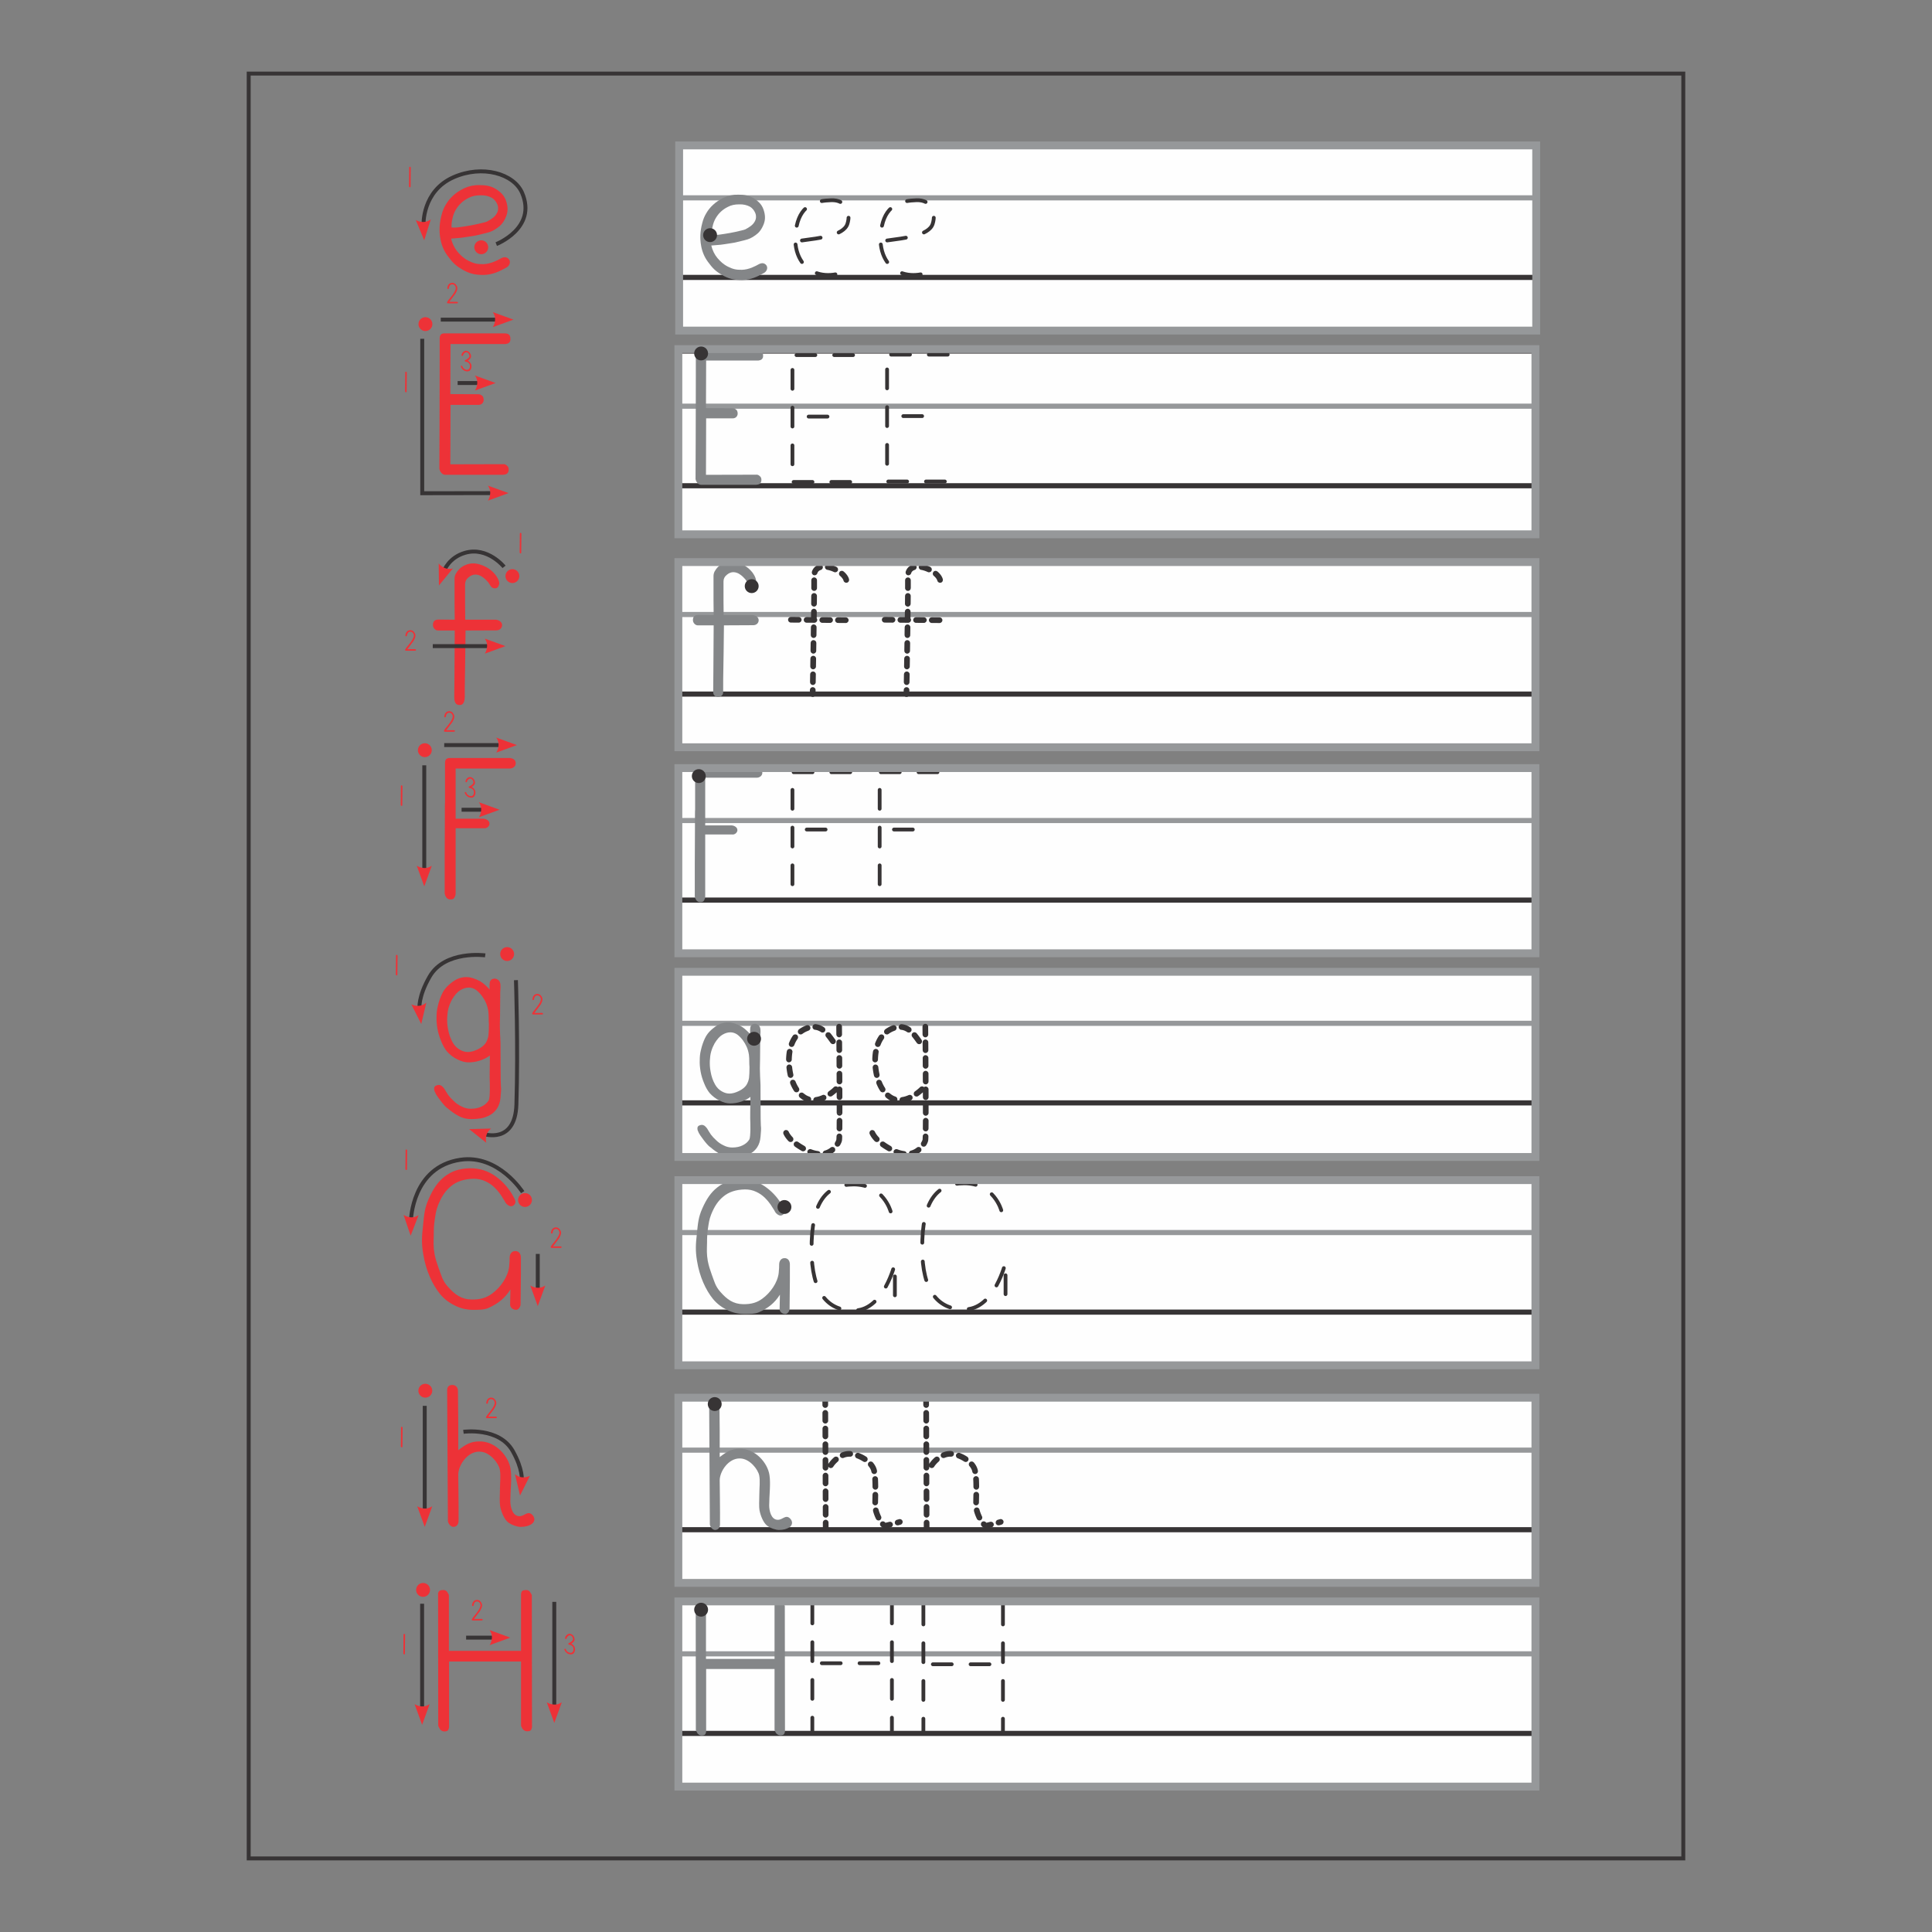
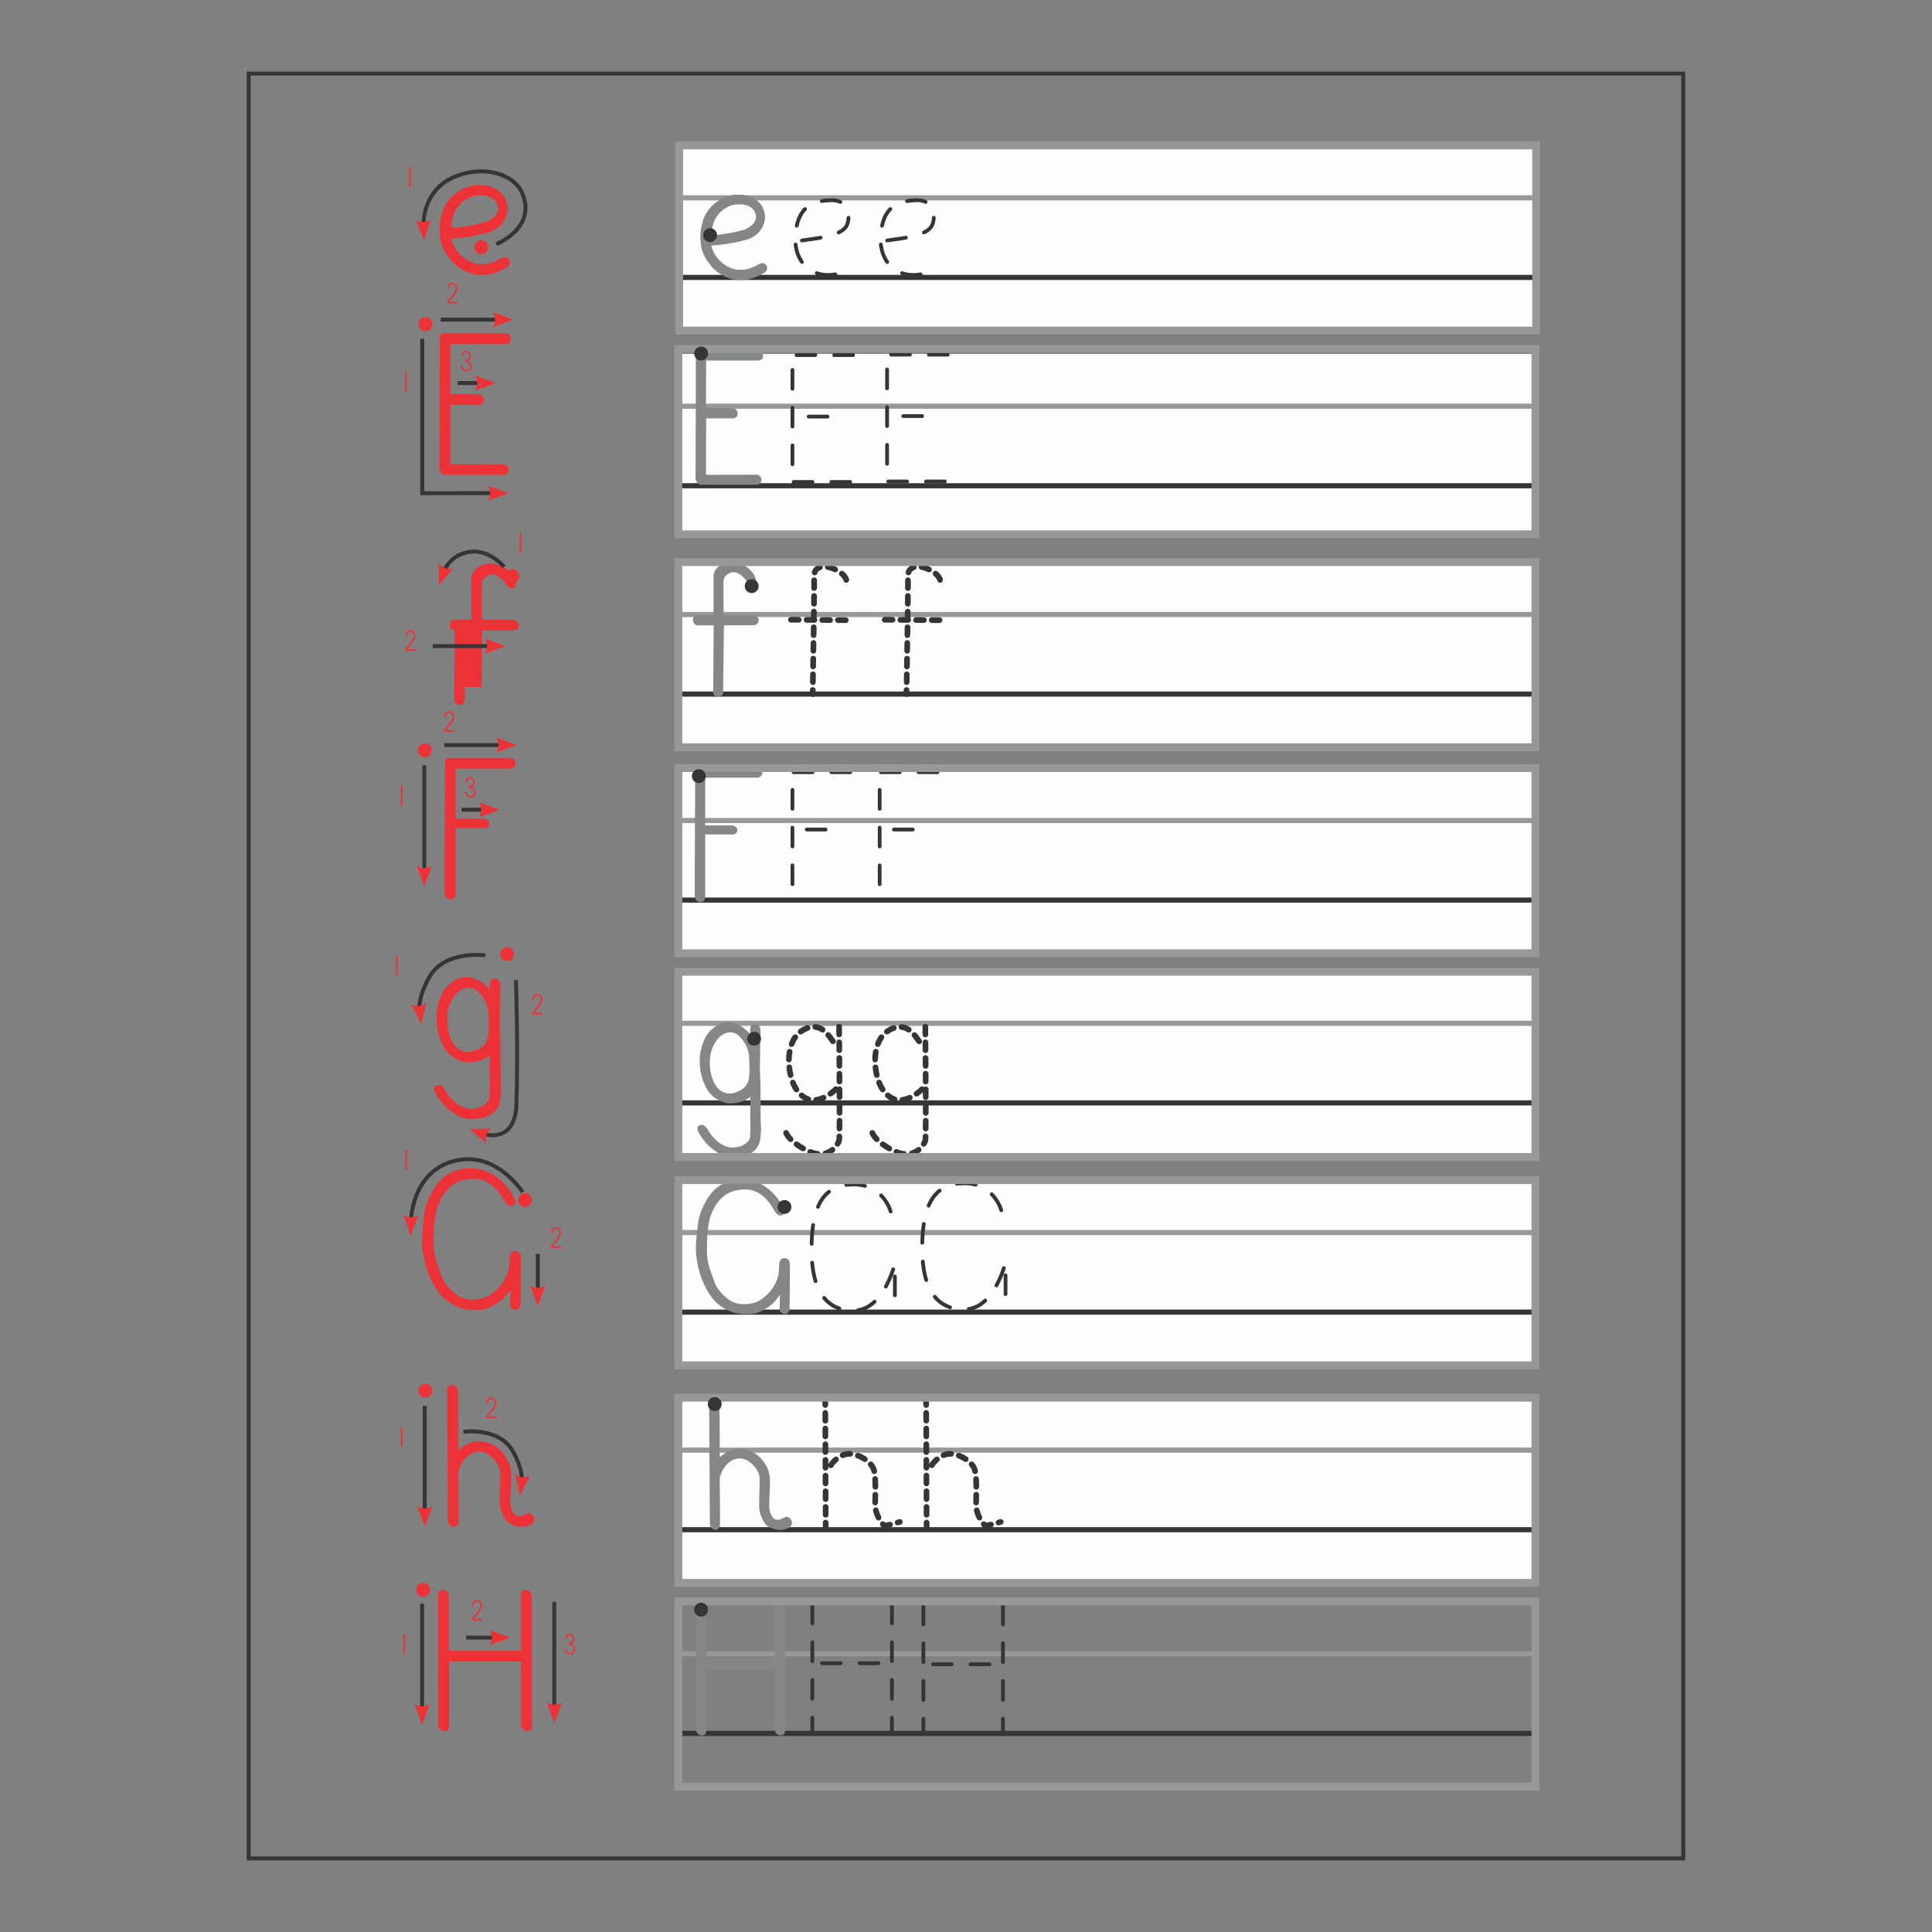
<svg xmlns="http://www.w3.org/2000/svg" xml:space="preserve" width="3.413in" height="3.413in" version="1.1" style="shape-rendering:geometricPrecision; text-rendering:geometricPrecision; image-rendering:optimizeQuality; fill-rule:evenodd; clip-rule:evenodd" viewBox="0 0 3413.33 3413.33">
  <rect x="0" y="0" width="3413.33" height="3413.33" fill="#808080" stroke="none" />
  <defs>
    <style type="text/css">
   
    .str3 {stroke:#96989A;stroke-width:13.89;stroke-miterlimit:4}
    .str7 {stroke:#373435;stroke-width:6.94;stroke-miterlimit:2.613}
    .str6 {stroke:#373435;stroke-width:6.94;stroke-miterlimit:4}
    .str0 {stroke:#96989A;stroke-width:9.06;stroke-miterlimit:4}
    .str1 {stroke:#373435;stroke-width:9.06;stroke-miterlimit:4}
    .str4 {stroke:#373435;stroke-width:12.08;stroke-miterlimit:4}
    .str2 {stroke:#373435;stroke-width:6.67;stroke-linecap:round;stroke-miterlimit:4;stroke-dasharray:33.331 33.331}
    .str5 {stroke:#373435;stroke-width:6.67;stroke-linecap:round;stroke-linejoin:round;stroke-miterlimit:4;stroke-dasharray:33.331 33.331}
    .fil0 {fill:none}
    .fil2 {fill:none;fill-rule:nonzero}
    .fil1 {fill:#FEFEFE;fill-rule:nonzero}
    .fil3 {fill:#848688;fill-rule:nonzero}
    .fil4 {fill:#373435;fill-rule:nonzero}
    .fil6 {fill:#373435;fill-rule:nonzero}
    .fil5 {fill:#ED3237;fill-rule:nonzero}
   
  </style>
  </defs>
  <g id="Layer_x0020_1">
    <rect class="fil0" x="-0" y="-0" width="3413.33" height="3413.33" />
    <g id="_2961937144112">
      <polygon class="fil1" points="1199.88,584.07 2714.05,584.07 2714.05,256.91 1199.88,256.91 " />
      <line class="fil2 str0" x1="1199.88" y1="349.54" x2="2714.05" y2="349.54" />
      <line class="fil2 str1" x1="1199.88" y1="490.12" x2="2714.05" y2="490.12" />
      <path class="fil3" d="M1331.43 371.05c-1.57,-2.09 -3.65,-4.18 -6.34,-5.82 -5.22,-2.83 -11.57,-4.48 -19.18,-4.18 -7.69,0 -14.25,1.35 -20,4.48 -9.48,4.7 -16.34,11.34 -21.35,19.78 -2.61,4.48 -4.48,9.48 -5.52,14.48 -1.34,5.22 -1.87,10.22 -1.57,15.22 3.43,0.52 8.13,0.3 13.95,-0.52 6.05,-0.74 12.09,-1.87 18.44,-2.91 6.27,-1.27 12.09,-2.31 17.09,-3.66 5,-1.05 8.43,-2.09 9.7,-2.61 3.73,-1.86 6.87,-3.95 9.78,-6.04 3.14,-2.39 5.22,-4.78 6.87,-7.69 1.79,-2.91 2.61,-6.27 2.31,-9.7 0,-3.43 -1.57,-6.87 -4.18,-10.82zm-92.69 63.22c-2.39,-12.69 -1.86,-25.82 1.87,-39.78 1.57,-6.57 3.96,-12.39 7.09,-17.61 3.13,-5.52 7.39,-10.82 12.39,-15.3 5,-4.7 11.05,-8.66 18.66,-12.39 7.91,-3.66 16.64,-5.52 25.82,-5.22 8.43,0 18.73,0.75 28.21,7.09 9.18,6.05 14.48,12.09 17.31,22.91 2.91,11.04 1.35,18.96 -3.88,28.66 -4.48,7.91 -8.73,11.35 -16.35,16.12 -6.57,3.88 -10.52,4.7 -18.96,6.79 -5.3,1.34 -10,2.39 -13.73,3.21 -3.43,0.74 -7.31,1.04 -11.27,1.79 -3.73,0.52 -8.21,1.34 -12.91,1.87 -4.78,0.3 -10,0.82 -16.34,1.34 2.09,8.66 5.82,16.05 10.82,22.09 5,5.82 10.22,11.05 18.66,15.3 8.96,4.48 14.78,5.75 24.78,5.52 12.39,-0.3 23.96,-6.64 30,-10 5.52,-2.91 10.52,-1.87 13.43,2.61 2.61,4.48 0.22,10.22 -4.48,12.91 -10.82,6.04 -22.91,12.39 -38.74,12.61 -14.48,0 -23.43,-2.09 -35.75,-9.18 -11.34,-6.64 -16.34,-11.64 -24.78,-23.21 -5.82,-7.91 -10,-17.39 -11.87,-28.13z" />
      <path class="fil2 str2" d="M1416.81 424.86c30.12,-4.18 73.63,-8.37 80.33,-29.29 6.7,-20.92 -2.51,-42.68 -28.45,-41.84 -25.94,0.84 -52.72,6.69 -61.08,45.19 -8.37,38.49 4.19,67.78 27.61,80.33 23.43,12.55 51.88,5.02 67.78,-4.19m64.43 -50.21c30.13,-4.18 73.64,-8.37 80.33,-29.29 6.69,-20.92 -2.51,-42.68 -28.45,-41.84 -25.94,0.84 -52.72,6.69 -61.08,45.19 -8.37,38.49 4.19,67.78 27.61,80.33 23.43,12.55 51.88,5.02 67.78,-4.19" />
      <polygon class="fil2 str3" points="1199.87,584.07 2714.05,584.07 2714.05,256.91 1199.87,256.91 " />
      <polygon class="fil1" points="1198.49,943.96 2712.67,943.96 2712.67,618.71 1198.49,618.71 " />
      <line class="fil2 str4" x1="1198.49" y1="618.71" x2="2712.67" y2="618.71" />
      <line class="fil2 str0" x1="1198.49" y1="717.61" x2="2712.67" y2="717.61" />
      <line class="fil2 str1" x1="1198.49" y1="858.19" x2="2712.67" y2="858.19" />
      <path class="fil3" d="M1338.63 619.02c1.34,0.3 3.95,0 6.04,1.34 2.39,1.57 3.43,3.95 3.43,6.87 0.3,3.13 0,5.52 -2.39,7.61 -1.79,1.57 -4.48,1.87 -5.75,2.09l-92.39 0 -0.3 84.04 46.87 0.22c1.86,0 3.13,0.3 4.7,1.35 2.69,1.27 3.73,3.13 4.25,6.04 0.52,2.91 0,5 -1.57,7.39 -1.86,2.09 -3.95,3.13 -6.87,3.13l-47.09 0 -0.3 99.78 87.92 -0.22c2.69,-0.3 4.25,0.22 6.34,1.79 2.39,1.87 3.66,3.73 3.66,6.87 0,2.61 -0.22,4.48 -2.09,6.57 -2.09,2.39 -6.04,2.39 -7.39,2.61 -27.91,0 -57.62,0 -96.87,0 -2.61,0 -4.7,-1.05 -6.57,-3.14 -1.87,-2.09 -2.91,-4.48 -3.43,-6.87 0,-0.74 0,-25.22 0.3,-73.14 0,-47.91 0.22,-84.04 0.22,-108.22 0,-23.96 0,-36.65 0,-37.39 0,-3.44 0.82,-5.82 2.39,-7.09 1.34,-1.12 3.13,-1.64 5,-1.64l101.87 0z" />
      <path class="fil2 str5" d="M1507.15 627.35l-107.11 0 0 224.15 102.93 0m-41 -115.5l-44.35 0m256.74 -109.49l-107.11 0 0 224.15 102.92 0m-41 -115.5l-44.35 0" />
      <polygon class="fil2 str3" points="1198.49,943.96 2712.67,943.96 2712.67,616.79 1198.49,616.79 " />
      <polygon class="fil1" points="1198.49,1320.2 2712.67,1320.2 2712.67,993.04 1198.49,993.04 " />
      <line class="fil2 str0" x1="1198.49" y1="1085.67" x2="2712.67" y2="1085.67" />
      <line class="fil2 str1" x1="1198.49" y1="1226.25" x2="2712.67" y2="1226.25" />
      <path class="fil3" d="M1260.07 1222.91l0 -6.46c0,-12.9 0.26,-15.01 0.26,-29.22 0.27,-26.85 0.27,-55.29 0.53,-82.41l-28.17 0c-4.21,0 -8.69,-4.48 -8.43,-9.48 0,-5 2.11,-8.95 9.48,-8.95l27.11 0.27c0,-11.06 -0.26,-18.69 -0.26,-25.8l0 -25.01 0 -18.17c0,-2.37 0.52,-5 1.84,-7.9 1.58,-2.89 3.69,-5.79 6.33,-8.43 2.89,-2.9 6.31,-5 10.26,-6.58 1.59,-0.74 3.25,-1.31 5.01,-1.72l15.8 0c1.62,0.37 3.29,0.86 5,1.46 4.47,1.31 8.95,3.68 13.17,6.32 4.21,2.9 7.9,6.32 11.06,10.26 3.16,4.21 5.53,8.43 6.59,13.17 0.26,1.58 -0.27,3.69 -1.32,6.06 -1.31,2.63 -3.16,3.69 -6.06,3.69 -2.1,0 -3.69,-0.53 -5,-1.58 -1.31,-1.06 -2.36,-2.64 -3.68,-4.74 -1.06,-1.57 -1.85,-2.63 -2.37,-3.68 -2.63,-3.16 -5.8,-6.32 -9.22,-8.69 -3.42,-2.63 -7.37,-4.21 -12.11,-4.48 -4.21,0 -8.17,1.58 -11.85,4.74 -3.96,3.16 -5.8,7.1 -5.8,11.58l0 10.53 0 23.43c0,6.85 0.26,14.48 0.26,25.54l51.86 0c4.48,0.52 10.28,3.94 10.01,9.22 0,5 -4.21,8.69 -9.48,8.69l-51.87 0.26c-0.26,31.07 -0.79,63.72 -1.32,94.78 -0.1,9.11 -0.04,16.58 -0.04,23.31 0,11.07 -17.6,11.3 -17.6,0z" />
      <path class="fil4" d="M1500.03 1023.32c0.7,2.69 -0.91,5.43 -3.59,6.13 -2.68,0.7 -5.43,-0.91 -6.13,-3.59l9.72 -2.54zm-16.14 -6.11l6.72 -7.46 0.74 0.63 1.97 1.89 1.8 1.99 1.6 2.09 1.38 2.2 1.12 2.32 0.82 2.44 -9.72 2.54 -0.39 -1.16 -0.62 -1.26 -0.84 -1.35 -1.07 -1.4 -1.28 -1.43 -1.48 -1.43 -0.74 -0.63zm0 0c-2.06,-1.85 -2.22,-5.03 -0.37,-7.09 1.85,-2.06 5.03,-2.22 7.09,-0.37l-6.72 7.46zm-6.02 -15.61c2.47,1.26 3.46,4.28 2.2,6.75 -1.25,2.47 -4.28,3.46 -6.75,2.21l4.54 -8.96zm-16.52 5.09l2.24 -9.79 2.06 0.41 2.83 0.73 2.81 0.88 2.78 1.02 2.73 1.15 1.06 0.51 -4.54 8.96 -0.64 -0.31 -2.3 -0.97 -2.33 -0.86 -2.33 -0.73 -2.32 -0.6 -2.06 -0.41zm0 0c-2.7,-0.62 -4.39,-3.31 -3.78,-6.01 0.62,-2.7 3.31,-4.39 6.02,-3.78l-2.24 9.79zm-13.73 -9.44c2.7,-0.63 5.4,1.05 6.03,3.75 0.63,2.7 -1.06,5.4 -3.75,6.03l-2.28 -9.78zm-3.65 15.8l-9.46 -3.35 0.13 -0.49 1.21 -2.74 1.57 -2.45 1.89 -2.13 2.16 -1.77 2.36 -1.41 2.51 -1.07 1.28 -0.37 2.28 9.78 -0.19 0.06 -1.33 0.57 -1.15 0.68 -0.98 0.8 -0.84 0.94 -0.72 1.13 -0.6 1.37 -0.13 0.49zm0 0c-0.93,2.61 -3.8,3.98 -6.41,3.06 -2.61,-0.93 -3.98,-3.8 -3.06,-6.41l9.46 3.35zm-10.62 12.12c-0.02,-2.77 2.2,-5.04 4.98,-5.06 2.77,-0.02 5.04,2.2 5.06,4.98l-10.04 0.09zm10.05 13.81l-10.04 -0.02 0.01 -3.48 0.01 -4.24 -0.01 -3.8 -0.02 -2.27 10.04 -0.09 0.02 2.31 0.01 3.84 -0 4.26 -0.01 3.48zm0 0c-0,2.77 -2.26,5.02 -5.03,5.01 -2.77,-0.01 -5.02,-2.26 -5.01,-5.03l10.04 0.02zm-10.13 13.8c0.02,-2.77 2.29,-5 5.06,-4.98 2.77,0.02 5,2.29 4.98,5.06l-10.04 -0.08zm9.91 13.94l-10.04 -0.1 0.04 -4.37 0.06 -6.02 0.03 -3.44 10.04 0.08 -0.03 3.45 -0.06 6.03 -0.04 4.37zm0 0c-0.03,2.77 -2.3,5 -5.07,4.97 -2.77,-0.03 -5,-2.3 -4.97,-5.07l10.04 0.1zm-10.2 13.74c0.03,-2.77 2.31,-4.99 5.08,-4.96 2.77,0.03 4.99,2.31 4.96,5.08l-10.04 -0.12zm9.87 13.97l-10.04 -0.13 0.07 -5.34 0.09 -7.03 0.02 -1.47 10.04 0.12 -0.02 1.48 -0.09 7.03 -0.07 5.34zm0 0c-0.04,2.77 -2.31,4.99 -5.09,4.96 -2.77,-0.03 -4.99,-2.31 -4.96,-5.08l10.04 0.13zm-10.23 13.72c0.04,-2.77 2.31,-4.99 5.09,-4.95 2.77,0.04 4.99,2.32 4.95,5.09l-10.04 -0.14zm9.84 13.99l-10.04 -0.15 0.05 -3.2 0.11 -7.67 0.04 -2.97 10.04 0.14 -0.04 2.98 -0.11 7.67 -0.04 3.2zm0 0c-0.04,2.77 -2.32,4.99 -5.09,4.95 -2.77,-0.04 -4.99,-2.32 -4.95,-5.09l10.04 0.15zm-10.25 13.7c0.04,-2.77 2.32,-4.99 5.09,-4.94 2.77,0.04 4.99,2.32 4.94,5.09l-10.04 -0.15zm9.83 14l-10.04 -0.15 0.11 -7.39 0.1 -6.46 10.04 0.15 -0.1 6.46 -0.11 7.39zm0 0c-0.04,2.77 -2.32,4.98 -5.09,4.94 -2.77,-0.04 -4.98,-2.32 -4.94,-5.09l10.04 0.15zm-10.26 13.69c0.04,-2.77 2.33,-4.98 5.1,-4.94 2.77,0.04 4.98,2.33 4.94,5.1l-10.04 -0.16zm9.82 14.01l-10.04 -0.16 0.05 -3.4 0.13 -7.89 0.04 -2.56 10.04 0.16 -0.04 2.56 -0.13 7.89 -0.06 3.4zm0 0c-0.04,2.77 -2.33,4.98 -5.1,4.94 -2.77,-0.04 -4.98,-2.33 -4.94,-5.1l10.04 0.16zm-10.26 13.69c0.04,-2.77 2.33,-4.98 5.1,-4.94 2.77,0.04 4.98,2.33 4.94,5.1l-10.04 -0.17zm9.82 14.01l-10.04 -0.17 0 -0.39 0.12 -7.5 0.09 -5.96 10.04 0.17 -0.1 5.95 -0.12 7.51 -0 0.39zm0 0c-0.04,2.77 -2.33,4.98 -5.1,4.94 -2.77,-0.04 -4.98,-2.33 -4.94,-5.1l10.04 0.17zm-10.27 13.69c0.05,-2.77 2.33,-4.98 5.1,-4.94 2.77,0.04 4.98,2.33 4.94,5.1l-10.04 -0.16zm9.93 7.42l-10.04 -0.16 0.11 -6.97 0 -0.28 10.04 0.16 -0.01 0.28 -0.11 6.97zm0 0c-0.04,2.77 -2.33,4.98 -5.1,4.94 -2.77,-0.05 -4.98,-2.33 -4.94,-5.1l10.04 0.16zm-43.57 -126.43c-2.77,-0.02 -5,-2.29 -4.98,-5.06 0.02,-2.77 2.29,-5 5.06,-4.98l-0.08 10.04zm13.93 -9.93l-0.08 10.04 -13.85 -0.11 0.08 -10.04 13.85 0.11zm0 0c2.77,0.02 5,2.29 4.98,5.06 -0.02,2.77 -2.29,5 -5.06,4.98l0.08 -10.04zm13.77 10.15c-2.77,-0.02 -5,-2.29 -4.98,-5.06 0.02,-2.77 2.29,-5 5.06,-4.98l-0.08 10.04zm13.93 -9.93l-0.08 10.04 -13.85 -0.11 0.08 -10.04 13.85 0.11zm0 0c2.77,0.02 5,2.29 4.98,5.06 -0.02,2.77 -2.29,5 -5.06,4.98l0.08 -10.04zm13.77 10.15c-2.77,-0.02 -5,-2.29 -4.98,-5.06 0.02,-2.77 2.29,-5 5.06,-4.98l-0.08 10.04zm13.93 -9.93l-0.08 10.04 -13.85 -0.11 0.08 -10.04 13.85 0.11zm0 0c2.77,0.02 5,2.29 4.98,5.06 -0.02,2.77 -2.29,5 -5.06,4.98l0.08 -10.04zm13.77 10.15c-2.77,-0.02 -5,-2.29 -4.98,-5.06 0.02,-2.77 2.29,-5 5.06,-4.98l-0.08 10.04zm13.93 -9.93l-0.08 10.04 -13.85 -0.11 0.08 -10.04 13.85 0.11zm0 0c2.77,0.02 5,2.29 4.98,5.06 -0.02,2.77 -2.29,5 -5.06,4.98l0.08 -10.04zm171.46 -67.3c0.7,2.69 -0.91,5.43 -3.59,6.13 -2.68,0.7 -5.43,-0.91 -6.13,-3.59l9.72 -2.54zm-16.14 -6.11l6.72 -7.46 0.74 0.63 1.97 1.9 1.79 1.99 1.6 2.09 1.38 2.2 1.12 2.32 0.82 2.44 -9.72 2.54 -0.39 -1.16 -0.61 -1.26 -0.84 -1.35 -1.07 -1.4 -1.28 -1.43 -1.48 -1.43 -0.74 -0.63zm0 0c-2.06,-1.85 -2.22,-5.03 -0.37,-7.09 1.85,-2.06 5.03,-2.22 7.09,-0.37l-6.72 7.46zm-6.03 -15.61c2.47,1.26 3.46,4.28 2.21,6.75 -1.25,2.47 -4.28,3.46 -6.75,2.21l4.54 -8.96zm-16.52 5.09l2.24 -9.79 2.06 0.41 2.83 0.73 2.81 0.88 2.78 1.02 2.73 1.15 1.06 0.51 -4.54 8.96 -0.64 -0.31 -2.3 -0.97 -2.33 -0.86 -2.33 -0.73 -2.31 -0.6 -2.06 -0.41zm0 0c-2.7,-0.62 -4.39,-3.31 -3.78,-6.01 0.62,-2.7 3.31,-4.39 6.01,-3.78l-2.24 9.79zm-13.73 -9.44c2.7,-0.63 5.4,1.05 6.03,3.75 0.63,2.7 -1.05,5.4 -3.75,6.03l-2.28 -9.78zm-3.65 15.8l-9.47 -3.35 0.14 -0.49 1.21 -2.74 1.57 -2.45 1.89 -2.13 2.16 -1.77 2.36 -1.41 2.51 -1.07 1.28 -0.37 2.28 9.78 -0.19 0.06 -1.33 0.57 -1.15 0.68 -0.98 0.8 -0.84 0.94 -0.72 1.13 -0.6 1.37 -0.13 0.49zm0 0c-0.93,2.61 -3.8,3.98 -6.41,3.06 -2.61,-0.93 -3.98,-3.8 -3.06,-6.41l9.47 3.35zm-10.62 12.12c-0.02,-2.77 2.2,-5.04 4.98,-5.06 2.77,-0.02 5.04,2.2 5.06,4.98l-10.04 0.09zm10.05 13.81l-10.04 -0.02 0.01 -3.48 0.01 -4.24 -0.01 -3.8 -0.01 -2.27 10.04 -0.09 0.02 2.31 0.01 3.84 -0 4.26 -0.01 3.48zm0 0c-0.01,2.77 -2.26,5.02 -5.03,5.01 -2.77,-0.01 -5.02,-2.26 -5.01,-5.03l10.04 0.02zm-10.13 13.8c0.02,-2.77 2.29,-5 5.06,-4.98 2.77,0.02 5,2.29 4.98,5.06l-10.04 -0.08zm9.91 13.94l-10.04 -0.1 0.04 -4.38 0.06 -6.02 0.03 -3.44 10.04 0.08 -0.03 3.45 -0.06 6.03 -0.05 4.37zm0 0c-0.03,2.77 -2.3,5 -5.07,4.97 -2.77,-0.03 -5,-2.3 -4.97,-5.07l10.04 0.1zm-10.2 13.74c0.03,-2.77 2.31,-5 5.08,-4.96 2.77,0.03 4.99,2.31 4.96,5.08l-10.04 -0.11zm9.87 13.96l-10.04 -0.13 0.07 -5.34 0.09 -7.03 0.02 -1.47 10.04 0.11 -0.02 1.48 -0.09 7.03 -0.07 5.34zm0 0c-0.04,2.77 -2.31,4.99 -5.08,4.96 -2.77,-0.03 -4.99,-2.31 -4.96,-5.08l10.04 0.13zm-10.23 13.72c0.04,-2.77 2.32,-4.99 5.09,-4.95 2.77,0.04 4.99,2.32 4.95,5.09l-10.04 -0.14zm9.84 13.99l-10.04 -0.15 0.04 -3.2 0.11 -7.67 0.04 -2.97 10.04 0.14 -0.04 2.98 -0.11 7.67 -0.05 3.2zm0 0c-0.04,2.77 -2.32,4.99 -5.09,4.95 -2.77,-0.04 -4.98,-2.32 -4.94,-5.09l10.04 0.15zm-10.25 13.7c0.04,-2.77 2.32,-4.99 5.09,-4.94 2.77,0.04 4.99,2.32 4.94,5.09l-10.04 -0.15zm9.83 14l-10.04 -0.15 0.11 -7.39 0.1 -6.46 10.04 0.15 -0.1 6.46 -0.11 7.39zm0 0c-0.04,2.77 -2.33,4.98 -5.1,4.94 -2.77,-0.04 -4.98,-2.32 -4.94,-5.09l10.04 0.15zm-10.26 13.69c0.04,-2.77 2.33,-4.98 5.1,-4.94 2.77,0.04 4.98,2.33 4.94,5.1l-10.04 -0.16zm9.82 14.01l-10.04 -0.16 0.06 -3.4 0.13 -7.89 0.04 -2.56 10.04 0.16 -0.04 2.56 -0.13 7.89 -0.06 3.4zm0 0c-0.04,2.77 -2.33,4.98 -5.1,4.94 -2.77,-0.04 -4.98,-2.33 -4.94,-5.1l10.04 0.16zm-10.26 13.69c0.05,-2.77 2.33,-4.99 5.1,-4.94 2.77,0.04 4.98,2.33 4.94,5.1l-10.04 -0.16zm9.82 14.01l-10.04 -0.17 0 -0.39 0.12 -7.5 0.09 -5.95 10.04 0.16 -0.1 5.96 -0.12 7.5 -0 0.39zm0 0c-0.04,2.77 -2.33,4.98 -5.1,4.94 -2.77,-0.04 -4.98,-2.33 -4.94,-5.1l10.04 0.17zm-10.26 13.69c0.04,-2.77 2.33,-4.98 5.1,-4.94 2.77,0.04 4.98,2.33 4.94,5.1l-10.04 -0.16zm9.92 7.42l-10.04 -0.16 0.11 -6.97 0.01 -0.28 10.04 0.16 -0 0.28 -0.11 6.97zm0 0c-0.04,2.77 -2.33,4.98 -5.1,4.94 -2.77,-0.05 -4.99,-2.33 -4.94,-5.1l10.04 0.16zm-43.57 -126.43c-2.77,-0.02 -5,-2.29 -4.98,-5.06 0.02,-2.77 2.29,-5 5.06,-4.98l-0.08 10.04zm13.93 -9.93l-0.07 10.04 -13.85 -0.11 0.08 -10.04 13.85 0.11zm0 0c2.77,0.02 5,2.29 4.98,5.06 -0.02,2.77 -2.29,5 -5.06,4.98l0.07 -10.04zm13.77 10.15c-2.77,-0.02 -5,-2.29 -4.98,-5.06 0.02,-2.77 2.29,-5 5.06,-4.98l-0.08 10.04zm13.93 -9.93l-0.08 10.04 -13.85 -0.11 0.08 -10.04 13.85 0.11zm0 0c2.77,0.02 5,2.29 4.98,5.06 -0.02,2.77 -2.29,5 -5.06,4.98l0.08 -10.04zm13.77 10.15c-2.77,-0.02 -5,-2.29 -4.98,-5.06 0.02,-2.77 2.29,-5 5.06,-4.98l-0.08 10.04zm13.93 -9.93l-0.08 10.04 -13.85 -0.11 0.08 -10.04 13.85 0.11zm0 0c2.77,0.02 5,2.29 4.98,5.06 -0.02,2.77 -2.29,5 -5.06,4.98l0.08 -10.04zm13.77 10.15c-2.77,-0.02 -5,-2.29 -4.98,-5.06 0.02,-2.77 2.29,-5 5.06,-4.98l-0.08 10.04zm13.93 -9.93l-0.08 10.04 -13.85 -0.11 0.08 -10.04 13.85 0.11zm0 0c2.77,0.02 5,2.29 4.98,5.06 -0.02,2.77 -2.29,5 -5.06,4.98l0.08 -10.04z" />
      <polygon class="fil2 str3" points="1198.49,1320.2 2712.67,1320.2 2712.67,993.03 1198.49,993.03 " />
      <polygon class="fil1" points="1198.49,1684.17 2712.67,1684.17 2712.67,1357 1198.49,1357 " />
      <line class="fil2 str0" x1="1198.49" y1="1449.65" x2="2712.67" y2="1449.65" />
      <line class="fil2 str1" x1="1198.49" y1="1590.22" x2="2712.67" y2="1590.22" />
      <path class="fil3" d="M1236.98 1593.85c-2.31,0 -4.7,-0.82 -6.57,-3.13 -1.79,-2.39 -2.31,-4.78 -2.91,-6.87 0,-0.52 0,-5.82 0,-16.05 0,-10 0,-23.43 0,-40.3 0,-16.57 0.3,-36.87 0.3,-60.83 0,-23.66 0,-35.82 0.3,-36.05 0,-42.39 0,-64.26 0,-65.6 0,-3.43 0.75,-5.74 2.31,-7.09 0.57,-0.38 1.15,-0.69 1.75,-0.93l108.11 0c4.57,1.33 6.57,4.22 6.57,8.55 -0.3,6.64 -7.17,8.43 -9.26,8.43l-91.65 0 0 84.26 46.87 0c2.17,0 10,2.09 10,8.43 0,4.25 -4.7,8.43 -9.48,7.61l-47.39 0 0 110.09c0,3.43 -2.31,7.09 -3.36,8.13 -1.12,0.82 -2.91,1.34 -5.6,1.34z" />
      <path class="fil2 str5" d="M1502.13 1364.3l-102.09 0 0 223.42m58.57 -122.17l-49.37 0m246.98 -101.25l-102.09 0 0 223.42m58.57 -122.17l-49.37 0" />
      <polygon class="fil2 str3" points="1198.49,1684.17 2712.67,1684.17 2712.67,1357 1198.49,1357 " />
      <polygon class="fil1" points="1198.49,2044.06 2712.67,2044.06 2712.67,1716.89 1198.49,1716.89 " />
      <line class="fil2 str0" x1="1198.49" y1="1807.92" x2="2712.67" y2="1807.92" />
      <line class="fil2 str1" x1="1198.49" y1="1948.5" x2="2712.67" y2="1948.5" />
      <path class="fil3" d="M1343.63 2008.41c-0.52,7.39 -2.61,13.43 -5.82,18.43 -3.13,4.78 -7.09,8.43 -11.79,11.05 -4.78,2.69 -9.78,4.48 -15.07,5.52 -1.54,0.24 -3.09,0.46 -4.65,0.64l-19.87 0c-4.77,-0.83 -9.2,-2.37 -13.09,-4.52 -6.35,-3.43 -12.09,-7.39 -17.61,-12.17 -1.34,-1.05 -2.17,-1.57 -2.39,-1.79 -1.04,-0.82 -2.39,-2.17 -4.25,-4.25 -1.79,-2.09 -3.96,-4.48 -6.05,-7.39 -2.09,-2.84 -3.95,-5.22 -5.52,-7.61 -1.57,-2.39 -2.61,-3.96 -2.91,-4.7 0,-0.3 -0.22,-0.82 -0.74,-1.87 -1.05,-1.87 -1.57,-3.13 -1.57,-4.48 -0.52,-2.91 0.22,-5 2.09,-6.35 2.09,-1.04 3.96,-1.57 5.52,-1.57 3.43,0 6.05,2.09 8.66,5.52 0,0 0.3,0.3 0.82,1.05 2.09,3.43 4.18,7.16 6.57,10.52 2.61,3.43 5.52,6.64 9.25,10 3.96,3.96 8.36,6.87 13.44,9.26 4.7,2.39 9.7,3.66 15,3.66 7.09,0 13.43,-1.27 18.66,-3.96 5.3,-2.61 8.96,-6.04 11.57,-10.22 0.52,-1.04 1.05,-3.21 1.35,-6.57 0.22,-3.43 0.52,-7.17 0.52,-11.34 0,-22.91 -0.52,-8.14 -0.3,-30.82 0,-7.09 0.3,-13.14 0.3,-18.66 0,-5.3 0,-7.91 0,-7.91 -4.18,3.43 -9.78,6.27 -16.34,8.43 -6.79,2.31 -13.43,3.13 -19.7,3.13 -5.52,0 -11.64,-1.57 -18.43,-5 -6.57,-3.13 -12.39,-7.61 -17.39,-13.13 -3.66,-4.48 -7.09,-10.3 -9.78,-17.17 -2.84,-6.79 -5,-13.66 -6.27,-20.75 -1.35,-7.69 -1.87,-14.26 -1.57,-20.3 0,-6.05 0.52,-11.87 2.09,-17.91 1.79,-8.13 4.48,-15.3 7.09,-20.82 2.61,-5.52 6.34,-10.52 11.05,-14.7 4.48,-3.96 8.95,-7.39 13.73,-9.78 5,-2.31 10.22,-3.66 15.75,-3.66 7.16,0 14.78,2.39 23.21,6.87 1.79,1.04 5,3.13 8.43,6.27 3.66,3.21 6.27,5.82 7.61,7.91 0.22,-1.04 0.22,-2.61 0,-4.7 0,-3.73 0.22,-6.34 0.52,-8.21 0.52,-1.27 1.34,-2.61 2.61,-3.96 1.57,-1.04 3.43,-1.57 6.04,-1.57 2.39,0.3 4.26,1.34 5.82,2.61 1.57,1.34 2.61,3.43 3.13,6.12 0.52,3.96 0.3,8.96 -0.22,14.48 0,2.31 0,4.7 0,6.57 -0.3,8.43 0,18.96 -0.3,31.57 0,8.21 -0.52,15.52 -0.22,22.39 0,6.57 0.52,12.91 0.74,18.44 0.3,1.34 0.3,8.13 0.3,20.52 0,12.39 0.22,27.69 0.22,45.52 0.3,22.69 1.64,8.96 -0.22,31.35zm-53.21 -184.57c-5,0 -9.7,1.57 -14.48,4.48 -4.48,2.69 -8.96,7.69 -13.43,15 -2.31,4.26 -4.48,8.96 -6.04,14.48 -1.57,5.52 -2.09,10.82 -2.39,16.34 -0.22,5.82 0,12.09 1.34,18.96 1.34,8.14 3.96,16.05 7.91,22.91 2.91,5.3 7.09,9.48 11.87,12.09 5,2.91 9.48,3.95 13.66,3.95 5,0 10.52,-1.57 16.57,-4.48 6.05,-2.91 10.52,-6.57 13.21,-10.52 2.31,-3.66 3.95,-7.91 4.7,-12.61 0.52,-4.48 0.82,-10.82 0.82,-18.96 0,-1.34 -0.3,-3.21 -0.3,-5.3 0,-8.14 -0.22,-13.66 -0.74,-17.09 -1.05,-5.82 -2.39,-10.52 -4.26,-14.26 -1.57,-3.66 -3.66,-7.09 -6.27,-10.75 -3.21,-4.25 -6.64,-7.91 -10.3,-10.52 -3.66,-2.39 -7.61,-3.73 -11.87,-3.73z" />
      <path class="fil4" d="M1477.49 1813.82c-0.02,-2.77 2.2,-5.04 4.98,-5.06 2.77,-0.02 5.04,2.2 5.06,4.98l-10.04 0.09zm10.15 13.76l-10.04 0.08 -0.01 -1.08 -0.04 -4.41 -0.03 -3.55 -0.02 -2.62 -0.01 -1.63 -0 -0.56 10.04 -0.09 0 0.56 0.02 1.63 0.02 2.62 0.03 3.55 0.04 4.41 0.01 1.08zm0 0c0.02,2.77 -2.21,5.04 -4.98,5.06 -2.77,0.02 -5.04,-2.21 -5.06,-4.98l10.04 -0.08zm-9.94 13.93c-0.02,-2.77 2.21,-5.04 4.98,-5.06 2.77,-0.02 5.04,2.21 5.06,4.98l-10.04 0.07zm10.14 13.78l-10.04 0.07 -0.03 -3.96 -0.05 -7.14 -0.02 -2.74 10.04 -0.07 0.02 2.74 0.05 7.14 0.03 3.97zm0 0c0.02,2.77 -2.22,5.04 -4.99,5.06 -2.77,0.02 -5.04,-2.22 -5.05,-4.99l10.04 -0.07zm-9.95 13.91c-0.02,-2.77 2.22,-5.04 4.99,-5.05 2.77,-0.02 5.04,2.22 5.05,4.99l-10.04 0.06zm10.13 13.79l-10.04 0.06 -0.04 -7.46 -0.04 -6.38 10.04 -0.06 0.04 6.39 0.04 7.46zm0 0c0.02,2.77 -2.22,5.04 -4.99,5.05 -2.77,0.02 -5.04,-2.22 -5.05,-4.99l10.04 -0.06zm-9.97 13.91c-0.01,-2.77 2.22,-5.04 4.99,-5.05 2.77,-0.02 5.04,2.22 5.05,4.99l-10.04 0.06zm10.11 13.8l-10.04 0.05 -0.04 -8.27 -0.03 -5.57 10.04 -0.06 0.03 5.58 0.04 8.27zm0 0c0.02,2.77 -2.22,5.03 -5,5.05 -2.77,0.01 -5.03,-2.22 -5.04,-5l10.04 -0.05zm-9.99 13.89c-0.01,-2.77 2.23,-5.03 5,-5.04 2.77,-0.01 5.03,2.23 5.04,5l-10.04 0.04zm10.08 13.81l-10.04 0.03 -0.02 -8.28 -0.02 -5.57 10.04 -0.04 0.02 5.57 0.02 8.28zm0 0c0.01,2.77 -2.24,5.03 -5,5.04 -2.77,0.01 -5.03,-2.24 -5.04,-5l10.04 -0.03zm-10.02 13.87c-0,-2.77 2.24,-5.02 5.02,-5.03 2.77,-0 5.02,2.24 5.02,5.02l-10.04 0.01zm10.04 13.85l-10.04 -0.01 0 -1.05 0 -8.3 -0 -4.48 10.04 -0.01 0.01 4.5 -0 8.31 0 1.06zm0 0c0,2.77 -2.25,5.02 -5.02,5.02 -2.77,0 -5.02,-2.25 -5.02,-5.02l10.04 0.01zm-10.07 13.83c0,-2.77 2.26,-5.02 5.03,-5.01 2.77,0 5.01,2.26 5.01,5.03l-10.04 -0.02zm9.95 13.91l-10.04 -0.09 0 -0.22 0.05 -6.27 0.04 -6.89 0 -0.43 10.04 0.02 -0 0.45 -0.04 6.91 -0.05 6.3 -0 0.22zm0 0c-0.02,2.77 -2.3,5 -5.07,4.98 -2.77,-0.03 -5,-2.3 -4.97,-5.07l10.04 0.09zm-10.26 13.7c0.05,-2.77 2.34,-4.97 5.11,-4.92 2.77,0.05 4.98,2.34 4.93,5.11l-10.04 -0.19zm9.49 8.26l-9.74 -2.43 0 0 0.01 -0.36 0.12 -2 0.11 -3.07 0.01 -0.39 10.04 0.19 -0.01 0.48 -0.11 3.24 -0.14 2.38 -0.28 1.97 0 0zm-3.36 7.55l-8.69 -5.02 0.26 -0.43 0.57 -1.04 0.48 -0.96 0.39 -0.85 0.3 -0.74 0.2 -0.58 0.11 -0.37 9.74 2.43 -0.3 1.02 -0.38 1.07 -0.46 1.15 -0.56 1.22 -0.65 1.3 -0.75 1.36 -0.26 0.43zm0 0c-1.39,2.4 -4.46,3.22 -6.85,1.83 -2.4,-1.39 -3.22,-4.46 -1.84,-6.85l8.69 5.02zm-16.54 4.06c2.13,-1.77 5.3,-1.47 7.07,0.67 1.76,2.13 1.47,5.3 -0.67,7.07l-6.4 -7.73zm-7.46 14.96l-3.09 -9.55 1.41 -0.4 1.81 -0.66 1.72 -0.76 1.62 -0.85 1.54 -0.93 1.45 -1.01 1 -0.79 6.4 7.73 -1.45 1.14 -1.93 1.34 -2.07 1.26 -2.2 1.16 -2.33 1.03 -2.47 0.9 -1.41 0.4zm0 0c-2.64,0.85 -5.47,-0.59 -6.32,-3.23 -0.85,-2.64 0.59,-5.47 3.23,-6.32l3.09 9.55zm-15.04 -8.8c2.77,0.13 4.91,2.48 4.78,5.25 -0.13,2.77 -2.48,4.91 -5.25,4.78l0.46 -10.03zm-15.4 6.25l3.6 -9.37 0.51 0.21 3.09 1.08 2.93 0.83 2.79 0.61 2.65 0.39 -0.17 -0.01 -0.46 10.03 -0.53 -0.04 -3.31 -0.5 -3.42 -0.75 -3.53 -1 -3.63 -1.28 -0.51 -0.21zm0 0c-2.59,-1 -3.88,-3.9 -2.89,-6.49 1,-2.59 3.9,-3.88 6.49,-2.89l-3.6 9.37zm-8.23 -15.21c2.44,1.32 3.35,4.37 2.03,6.81 -1.32,2.44 -4.37,3.35 -6.8,2.03l4.78 -8.83zm-16.93 1.15l5.69 -8.28 1.92 1.36 2.57 1.71 2.78 1.74 3 1.77 0.98 0.54 -4.78 8.83 -1.19 -0.67 -3.22 -1.9 -3.01 -1.89 -2.8 -1.87 -1.92 -1.36zm0 0c-2.28,-1.57 -2.87,-4.7 -1.3,-6.98 1.57,-2.28 4.69,-2.87 6.98,-1.3l-5.69 8.28zm-4.09 -16.62c1.94,1.98 1.9,5.16 -0.08,7.1 -1.98,1.94 -5.17,1.9 -7.1,-0.08l7.18 -7.02zm-16.06 -5.56l9.04 -4.37 0.37 0.8 0.48 0.94 0.57 1.02 0.67 1.09 0.79 1.15 0.91 1.22 1.03 1.28 1.17 1.34 1.04 1.1 -7.18 7.02 -1.29 -1.37 -1.42 -1.63 -1.28 -1.58 -1.15 -1.54 -1.02 -1.5 -0.9 -1.44 -0.79 -1.39 -0.68 -1.33 -0.37 -0.8zm0 0c-1.2,-2.49 -0.16,-5.5 2.33,-6.7 2.5,-1.2 5.5,-0.16 6.7,2.33l-9.04 4.37zm91.41 -166.85c1.64,2.24 1.15,5.38 -1.08,7.02 -2.24,1.64 -5.38,1.15 -7.02,-1.08l8.1 -5.94zm-16.26 -4.89l7.75 -6.38 0.5 0.59 1.15 1.43 1.1 1.42 1.06 1.4 1.02 1.37 0.97 1.34 0.94 1.3 0.9 1.24 0.86 1.18 -8.1 5.94 -0.89 -1.23 -0.91 -1.25 -0.93 -1.28 -0.94 -1.3 -0.96 -1.3 -0.98 -1.3 -1.01 -1.3 -1.04 -1.29 -0.5 -0.59zm0 0c-1.76,-2.14 -1.46,-5.3 0.68,-7.07 2.14,-1.76 5.31,-1.46 7.07,0.69l-7.75 6.38zm-3.34 -16.76c2.28,1.58 2.85,4.71 1.28,6.99 -1.58,2.28 -4.71,2.85 -6.99,1.27l5.71 -8.26zm-16.48 4.22l1.63 -9.91 1.47 0.19 2.19 0.44 2.12 0.59 2.04 0.72 1.96 0.84 1.88 0.94 1.8 1.04 1.4 0.92 -5.71 8.26 -0.97 -0.64 -1.31 -0.76 -1.33 -0.67 -1.37 -0.59 -1.4 -0.5 -1.44 -0.4 -1.49 -0.3 -1.47 -0.19zm0 0c-2.74,-0.45 -4.59,-3.04 -4.14,-5.77 0.45,-2.74 3.04,-4.59 5.77,-4.14l-1.63 9.91zm-14.4 -7.94c2.63,-0.88 5.48,0.53 6.35,3.16 0.88,2.63 -0.53,5.47 -3.16,6.35l-3.2 -9.52zm-0.8 11.14l-4.26 -9.09 0 0 2.73 -1.19 2.34 -0.86 3.2 9.52 -1.78 0.66 -2.22 0.96 0 0zm-6.9 4.15l-5.81 -8.19 0.78 -0.59 2.4 -1.6 2.56 -1.49 2.7 -1.37 4.26 9.09 -2.17 1.1 -2.04 1.19 -1.91 1.27 -0.78 0.59zm0 0c-2.26,1.6 -5.39,1.07 -7,-1.19 -1.61,-2.26 -1.07,-5.39 1.19,-7l5.81 8.19zm-16.6 2.86c1.61,-2.25 4.76,-2.77 7.01,-1.16 2.25,1.61 2.77,4.76 1.16,7.01l-8.17 -5.85zm2.38 16.96l-9.38 -3.59 0.16 -0.43 0.9 -2.23 1 -2.22 1.1 -2.2 1.21 -2.19 1.32 -2.16 1.31 -1.93 8.17 5.85 -1.04 1.53 -1.08 1.76 -1 1.81 -0.92 1.84 -0.83 1.86 -0.76 1.88 -0.16 0.43zm0 0c-0.99,2.59 -3.89,3.89 -6.48,2.89 -2.59,-0.99 -3.88,-3.89 -2.89,-6.48l9.38 3.59zm-13.14 10.65c0.51,-2.72 3.14,-4.52 5.86,-4 2.72,0.51 4.52,3.14 4.01,5.86l-9.87 -1.86zm8.72 14.83l-10.04 -0.23 0 -0.23 0.04 -1.43 0.07 -1.54 0.09 -1.63 0.12 -1.72 0.17 -1.8 0.2 -1.87 0.25 -1.94 0.3 -2 0.07 -0.42 9.87 1.86 -0.04 0.19 -0.27 1.78 -0.22 1.73 -0.18 1.69 -0.15 1.62 -0.11 1.55 -0.08 1.48 -0.06 1.4 -0.04 1.3 0 0.24zm0 0c-0.06,2.77 -2.36,4.96 -5.13,4.91 -2.77,-0.06 -4.97,-2.36 -4.91,-5.13l10.04 0.23zm-9.39 14.21c-0.27,-2.76 1.74,-5.22 4.5,-5.49 2.76,-0.28 5.22,1.74 5.49,4.5l-9.99 0.99zm12.17 12.11l-9.82 2.09 -0.37 -1.67 -0.48 -2.39 -0.42 -2.33 -0.36 -2.27 -0.31 -2.2 -0.26 -2.13 -0.13 -1.22 9.99 -0.99 0.11 1.06 0.24 1.96 0.29 2.02 0.33 2.09 0.39 2.13 0.44 2.17 0.37 1.67zm0 0c0.58,2.71 -1.15,5.38 -3.86,5.96 -2.71,0.58 -5.38,-1.15 -5.96,-3.86l9.82 -2.09zm-5.52 16.08c-1,-2.59 0.29,-5.5 2.87,-6.49 2.59,-1 5.5,0.29 6.5,2.87l-9.37 3.62zm15.3 7.82l-8.52 5.3 -0.97 -1.49 -1.43 -2.41 -1.32 -2.45 -1.22 -2.48 -1.11 -2.5 -0.72 -1.79 9.37 -3.62 0.6 1.48 0.97 2.18 1.05 2.14 1.13 2.1 1.21 2.04 0.97 1.49zm0 0c1.46,2.35 0.74,5.45 -1.61,6.91 -2.35,1.46 -5.45,0.74 -6.91,-1.61l8.52 -5.3zm1.37 16.67c-2,-1.91 -2.08,-5.09 -0.17,-7.1 1.91,-2.01 5.09,-2.08 7.1,-0.17l-6.93 7.27zm10.57 -4.57l-5.5 8.4 0 0 -2.47 -1.73 -2.32 -1.85 -0.27 -0.24 6.93 -7.27 -0.17 -0.15 1.85 1.47 1.96 1.37 0 0zm6.45 3.05l-3.26 9.5 -0.66 -0.19 -2.71 -1.06 -2.68 -1.31 -2.64 -1.58 5.5 -8.4 1.93 1.16 1.93 0.94 1.93 0.75 0.66 0.2zm0 0c2.62,0.9 4.02,3.76 3.12,6.38 -0.9,2.62 -3.76,4.02 -6.38,3.12l3.26 -9.5zm12.65 10.83c-2.75,0.32 -5.25,-1.65 -5.57,-4.4 -0.32,-2.75 1.65,-5.25 4.4,-5.57l1.17 9.97zm10.62 -13.52l4.04 9.19 -0.62 0.29 -2.25 0.94 -2.32 0.86 -2.39 0.76 -2.45 0.65 -2.51 0.53 -2.12 0.31 -1.17 -9.97 1.52 -0.23 1.96 -0.41 1.96 -0.52 1.94 -0.62 1.91 -0.7 1.88 -0.79 0.62 -0.28zm0 0c2.54,-1.12 5.5,0.04 6.61,2.57 1.12,2.54 -0.04,5.5 -2.57,6.61l-4.04 -9.19zm16.78 1.78c-2.3,1.56 -5.42,0.96 -6.97,-1.33 -1.56,-2.3 -0.96,-5.42 1.33,-6.98l5.64 8.31zm3.26 -15.71l7.1 7.1 -0.44 0.44 -0.58 0.55 -0.72 0.67 -0.85 0.77 -0.98 0.86 -1.1 0.94 -1.22 1.01 -1.34 1.06 -1.45 1.1 -1.55 1.13 -0.13 0.09 -5.64 -8.31 -0.06 0.04 1.39 -1.01 1.29 -0.98 1.19 -0.94 1.09 -0.89 0.98 -0.83 0.86 -0.76 0.74 -0.67 0.61 -0.57 0.48 -0.46 0.33 -0.33zm0 0c1.96,-1.96 5.14,-1.96 7.1,0 1.96,1.96 1.96,5.14 0,7.1l-7.1 -7.1zm156.68 -106.86c-0.02,-2.77 2.21,-5.04 4.98,-5.06 2.77,-0.02 5.04,2.2 5.06,4.98l-10.04 0.09zm10.15 13.76l-10.04 0.08 -0.01 -1.08 -0.04 -4.41 -0.03 -3.55 -0.02 -2.62 -0.02 -1.63 -0 -0.56 10.04 -0.09 0.01 0.56 0.01 1.63 0.02 2.62 0.03 3.55 0.04 4.41 0.01 1.08zm0 0c0.02,2.77 -2.21,5.04 -4.98,5.06 -2.77,0.02 -5.04,-2.21 -5.06,-4.98l10.04 -0.08zm-9.94 13.93c-0.02,-2.77 2.21,-5.04 4.98,-5.06 2.77,-0.02 5.04,2.21 5.06,4.98l-10.04 0.07zm10.14 13.78l-10.04 0.07 -0.03 -3.96 -0.05 -7.14 -0.02 -2.74 10.04 -0.07 0.02 2.74 0.05 7.14 0.02 3.97zm0 0c0.02,2.77 -2.21,5.04 -4.98,5.06 -2.77,0.02 -5.04,-2.22 -5.06,-4.99l10.04 -0.07zm-9.95 13.91c-0.02,-2.77 2.22,-5.04 4.99,-5.05 2.77,-0.02 5.04,2.22 5.05,4.99l-10.04 0.06zm10.12 13.79l-10.04 0.06 -0.04 -7.46 -0.04 -6.38 10.04 -0.06 0.04 6.39 0.04 7.46zm0 0c0.02,2.77 -2.22,5.04 -4.99,5.05 -2.77,0.02 -5.04,-2.22 -5.05,-4.99l10.04 -0.06zm-9.97 13.91c-0.01,-2.77 2.22,-5.04 5,-5.05 2.77,-0.02 5.03,2.22 5.05,4.99l-10.04 0.06zm10.11 13.8l-10.04 0.05 -0.04 -8.27 -0.03 -5.57 10.04 -0.06 0.03 5.58 0.04 8.27zm0 0c0.01,2.77 -2.22,5.03 -5,5.05 -2.77,0.01 -5.03,-2.22 -5.05,-5l10.04 -0.05zm-9.99 13.89c-0.01,-2.77 2.23,-5.03 5,-5.04 2.77,-0.01 5.03,2.23 5.04,5l-10.04 0.04zm10.08 13.81l-10.04 0.03 -0.02 -8.28 -0.02 -5.57 10.04 -0.04 0.02 5.57 0.02 8.28zm0 0c0.01,2.77 -2.23,5.03 -5,5.04 -2.77,0.01 -5.03,-2.24 -5.04,-5l10.04 -0.03zm-10.02 13.87c0,-2.77 2.24,-5.02 5.02,-5.03 2.77,-0 5.02,2.24 5.03,5.02l-10.04 0.01zm10.05 13.85l-10.04 -0.01 0 -1.05 0 -8.3 -0.01 -4.48 10.04 -0.01 0 4.5 0 8.31 0 1.06zm0 0c-0,2.77 -2.26,5.02 -5.02,5.02 -2.77,0 -5.02,-2.25 -5.02,-5.02l10.04 0.01zm-10.07 13.83c0,-2.77 2.26,-5.02 5.03,-5.01 2.77,0 5.02,2.26 5.01,5.03l-10.04 -0.02zm9.95 13.91l-10.04 -0.09 0 -0.22 0.05 -6.27 0.04 -6.89 0 -0.43 10.04 0.02 0 0.45 -0.04 6.91 -0.05 6.3 0 0.22zm0 0c-0.03,2.77 -2.3,5 -5.07,4.98 -2.77,-0.03 -5,-2.3 -4.97,-5.07l10.04 0.09zm-10.26 13.7c0.06,-2.77 2.35,-4.97 5.12,-4.92 2.77,0.05 4.97,2.34 4.92,5.11l-10.04 -0.19zm9.49 8.26l-9.74 -2.43 0 0 0.02 -0.36 0.12 -2 0.11 -3.07 0.01 -0.39 10.04 0.19 -0.01 0.48 -0.11 3.24 -0.14 2.38 -0.28 1.97 0 0zm-3.36 7.55l-8.69 -5.02 0.26 -0.43 0.57 -1.04 0.48 -0.96 0.39 -0.85 0.3 -0.74 0.21 -0.58 0.11 -0.37 9.74 2.43 -0.3 1.02 -0.37 1.07 -0.46 1.15 -0.56 1.22 -0.65 1.3 -0.76 1.36 -0.26 0.43zm0 0c-1.39,2.4 -4.46,3.22 -6.86,1.83 -2.4,-1.39 -3.22,-4.46 -1.83,-6.85l8.69 5.02zm-16.54 4.06c2.13,-1.77 5.3,-1.47 7.07,0.67 1.77,2.13 1.47,5.3 -0.67,7.07l-6.4 -7.73zm-7.46 14.96l-3.09 -9.55 1.41 -0.4 1.81 -0.66 1.72 -0.76 1.62 -0.85 1.54 -0.93 1.45 -1.01 1.01 -0.79 6.4 7.73 -1.45 1.14 -1.93 1.34 -2.07 1.26 -2.2 1.16 -2.33 1.03 -2.46 0.9 -1.41 0.4zm0 0c-2.64,0.85 -5.47,-0.59 -6.32,-3.23 -0.85,-2.64 0.59,-5.47 3.23,-6.32l3.09 9.55zm-15.04 -8.8c2.77,0.13 4.91,2.48 4.78,5.25 -0.13,2.77 -2.48,4.91 -5.25,4.78l0.46 -10.03zm-15.4 6.25l3.6 -9.37 0.51 0.21 3.09 1.08 2.93 0.83 2.79 0.61 2.65 0.39 -0.17 -0.01 -0.46 10.03 -0.53 -0.04 -3.31 -0.5 -3.42 -0.75 -3.53 -1 -3.63 -1.28 -0.51 -0.21zm0 0c-2.59,-1 -3.88,-3.9 -2.89,-6.49 0.99,-2.59 3.9,-3.88 6.48,-2.89l-3.6 9.37zm-8.23 -15.21c2.44,1.32 3.35,4.37 2.03,6.81 -1.32,2.44 -4.37,3.35 -6.81,2.03l4.78 -8.83zm-16.92 1.15l5.68 -8.28 1.92 1.36 2.57 1.71 2.78 1.74 3 1.77 0.98 0.54 -4.78 8.83 -1.19 -0.67 -3.22 -1.9 -3.01 -1.89 -2.8 -1.87 -1.92 -1.36zm0 0c-2.29,-1.57 -2.87,-4.7 -1.3,-6.98 1.57,-2.28 4.7,-2.87 6.98,-1.3l-5.68 8.28zm-4.09 -16.62c1.94,1.98 1.9,5.16 -0.08,7.1 -1.98,1.94 -5.16,1.9 -7.1,-0.08l7.18 -7.02zm-16.06 -5.56l9.04 -4.37 0.36 0.8 0.48 0.94 0.57 1.02 0.68 1.09 0.78 1.15 0.91 1.22 1.03 1.28 1.17 1.34 1.04 1.1 -7.18 7.02 -1.29 -1.37 -1.42 -1.63 -1.28 -1.58 -1.15 -1.54 -1.02 -1.5 -0.9 -1.44 -0.79 -1.39 -0.68 -1.33 -0.36 -0.8zm0 0c-1.2,-2.49 -0.16,-5.5 2.33,-6.7 2.49,-1.2 5.5,-0.16 6.7,2.33l-9.04 4.37zm91.41 -166.85c1.64,2.24 1.16,5.38 -1.08,7.02 -2.23,1.64 -5.38,1.15 -7.02,-1.08l8.09 -5.94zm-16.26 -4.89l7.75 -6.38 0.5 0.59 1.15 1.43 1.11 1.42 1.06 1.4 1.02 1.37 0.98 1.34 0.93 1.3 0.9 1.24 0.86 1.18 -8.09 5.94 -0.89 -1.23 -0.9 -1.25 -0.93 -1.28 -0.94 -1.3 -0.96 -1.3 -0.99 -1.3 -1.01 -1.3 -1.04 -1.29 -0.5 -0.59zm0 0c-1.76,-2.14 -1.46,-5.3 0.69,-7.07 2.14,-1.76 5.3,-1.46 7.07,0.69l-7.75 6.38zm-3.34 -16.76c2.28,1.58 2.85,4.71 1.27,6.99 -1.58,2.28 -4.7,2.85 -6.98,1.27l5.71 -8.26zm-16.49 4.22l1.63 -9.91 1.47 0.19 2.19 0.44 2.12 0.59 2.04 0.72 1.95 0.84 1.88 0.94 1.8 1.04 1.41 0.92 -5.71 8.26 -0.97 -0.64 -1.3 -0.76 -1.33 -0.67 -1.37 -0.59 -1.4 -0.5 -1.44 -0.4 -1.49 -0.3 -1.47 -0.19zm0 0c-2.73,-0.45 -4.59,-3.04 -4.13,-5.77 0.45,-2.74 3.03,-4.59 5.77,-4.14l-1.63 9.91zm-14.4 -7.94c2.63,-0.88 5.48,0.53 6.36,3.16 0.88,2.63 -0.54,5.47 -3.16,6.35l-3.2 -9.52zm-0.8 11.14l-4.26 -9.09 0 0 2.73 -1.19 2.33 -0.86 3.2 9.52 -1.78 0.66 -2.22 0.96 0 0zm-6.9 4.15l-5.81 -8.19 0.78 -0.59 2.41 -1.6 2.55 -1.49 2.7 -1.37 4.26 9.09 -2.17 1.1 -2.04 1.19 -1.91 1.27 -0.78 0.59zm0 0c-2.26,1.6 -5.39,1.07 -7,-1.19 -1.6,-2.26 -1.07,-5.39 1.19,-7l5.81 8.19zm-16.6 2.86c1.61,-2.25 4.75,-2.77 7,-1.16 2.25,1.61 2.77,4.76 1.16,7.01l-8.16 -5.85zm2.38 16.96l-9.38 -3.59 0.16 -0.43 0.9 -2.23 1 -2.22 1.1 -2.2 1.21 -2.19 1.32 -2.16 1.31 -1.93 8.16 5.85 -1.04 1.53 -1.08 1.76 -1 1.81 -0.91 1.84 -0.83 1.86 -0.76 1.88 -0.16 0.43zm0 0c-0.99,2.59 -3.89,3.89 -6.48,2.89 -2.59,-0.99 -3.89,-3.89 -2.9,-6.48l9.38 3.59zm-13.13 10.65c0.51,-2.72 3.14,-4.52 5.86,-4 2.72,0.51 4.52,3.14 4,5.86l-9.87 -1.86zm8.71 14.83l-10.04 -0.23 0 -0.23 0.04 -1.43 0.06 -1.54 0.09 -1.63 0.13 -1.72 0.16 -1.8 0.21 -1.87 0.25 -1.94 0.31 -2 0.07 -0.42 9.87 1.86 -0.03 0.19 -0.27 1.78 -0.22 1.73 -0.19 1.69 -0.15 1.62 -0.11 1.55 -0.09 1.48 -0.06 1.4 -0.04 1.3 -0 0.24zm0 0c-0.06,2.77 -2.36,4.96 -5.13,4.91 -2.77,-0.06 -4.97,-2.36 -4.91,-5.13l10.04 0.23zm-9.39 14.2c-0.27,-2.76 1.74,-5.22 4.5,-5.49 2.76,-0.27 5.22,1.74 5.49,4.5l-9.99 0.99zm12.17 12.11l-9.82 2.09 -0.37 -1.67 -0.48 -2.38 -0.42 -2.33 -0.36 -2.27 -0.31 -2.2 -0.26 -2.13 -0.13 -1.22 9.99 -0.99 0.11 1.06 0.24 1.96 0.29 2.02 0.33 2.09 0.39 2.13 0.44 2.17 0.37 1.67zm0 0c0.57,2.71 -1.15,5.38 -3.87,5.96 -2.71,0.58 -5.38,-1.15 -5.96,-3.87l9.82 -2.09zm-5.52 16.08c-1,-2.59 0.29,-5.5 2.87,-6.49 2.59,-1 5.5,0.29 6.5,2.87l-9.37 3.62zm15.3 7.81l-8.52 5.31 -0.97 -1.49 -1.43 -2.41 -1.31 -2.45 -1.22 -2.48 -1.11 -2.5 -0.72 -1.79 9.37 -3.62 0.6 1.48 0.97 2.18 1.05 2.14 1.13 2.1 1.21 2.04 0.97 1.49zm0 0c1.46,2.35 0.74,5.45 -1.61,6.92 -2.35,1.46 -5.45,0.74 -6.91,-1.61l8.52 -5.31zm1.37 16.67c-2,-1.91 -2.08,-5.09 -0.17,-7.1 1.91,-2.01 5.09,-2.08 7.1,-0.17l-6.93 7.27zm10.57 -4.57l-5.5 8.4 0 0 -2.46 -1.73 -2.33 -1.85 -0.27 -0.24 6.93 -7.27 -0.17 -0.15 1.85 1.47 1.96 1.37 0 0zm6.45 3.05l-3.26 9.5 -0.66 -0.19 -2.71 -1.06 -2.68 -1.31 -2.64 -1.58 5.5 -8.4 1.93 1.16 1.93 0.94 1.93 0.75 0.66 0.2zm0 0c2.62,0.9 4.02,3.76 3.12,6.38 -0.9,2.62 -3.76,4.02 -6.38,3.12l3.26 -9.5zm12.65 10.83c-2.75,0.32 -5.25,-1.65 -5.57,-4.4 -0.32,-2.75 1.65,-5.25 4.4,-5.57l1.17 9.97zm10.62 -13.52l4.04 9.19 -0.62 0.29 -2.25 0.94 -2.32 0.86 -2.39 0.76 -2.45 0.65 -2.51 0.53 -2.12 0.31 -1.17 -9.97 1.52 -0.23 1.96 -0.41 1.95 -0.52 1.94 -0.62 1.91 -0.7 1.88 -0.79 0.62 -0.28zm0 0c2.54,-1.11 5.5,0.04 6.61,2.57 1.12,2.54 -0.04,5.5 -2.57,6.61l-4.04 -9.19zm16.78 1.79c-2.3,1.56 -5.42,0.96 -6.97,-1.34 -1.56,-2.29 -0.96,-5.42 1.33,-6.97l5.64 8.31zm3.27 -15.72l7.1 7.1 -0.44 0.44 -0.58 0.55 -0.72 0.67 -0.85 0.77 -0.98 0.86 -1.1 0.94 -1.23 1.01 -1.34 1.06 -1.45 1.1 -1.55 1.13 -0.13 0.09 -5.64 -8.31 -0.06 0.04 1.39 -1.01 1.29 -0.98 1.19 -0.94 1.09 -0.89 0.98 -0.83 0.86 -0.76 0.74 -0.67 0.61 -0.57 0.48 -0.46 0.33 -0.33zm0 0c1.96,-1.96 5.14,-1.96 7.1,0 1.96,1.96 1.96,5.14 0,7.1l-7.1 -7.1z" />
      <polygon class="fil2 str3" points="1198.49,2044.06 2712.67,2044.06 2712.67,1716.89 1198.49,1716.89 " />
      <polygon class="fil1" points="1198.49,2412.12 2712.67,2412.12 2712.67,2084.95 1198.49,2084.95 " />
      <line class="fil2 str0" x1="1198.49" y1="2177.59" x2="2712.67" y2="2177.59" />
      <line class="fil2 str1" x1="1198.49" y1="2318.17" x2="2712.67" y2="2318.17" />
      <path class="fil3" d="M1375.8 2248.58c0.75,-6.57 0.75,-11.57 0.75,-14.48 0,-6.79 3.96,-11.05 8.73,-11.27 6.57,-0.59 10.22,4.48 10.22,11.05l0 28.66 -0.52 49.48c0,4.26 -3.43,9.48 -7.39,9.48 -5,0 -9.48,-3.14 -10.22,-8.13l0.52 -26.05c-9.26,14.7 -20.82,23.96 -37.69,31.34 -6.79,2.84 -15.52,2.84 -25,2.84 -10.52,0 -20.52,-2.31 -29.7,-6.79 -9.48,-4.48 -18.44,-10.82 -25.82,-19.78 -12.61,-15.52 -23.74,-39.18 -28.21,-67.09 -3.13,-18.73 -2.31,-29.78 -0.22,-48.74 1.87,-17.61 2.39,-28.21 9.7,-44.48 7.16,-16.05 14.78,-27.69 26.12,-36.65 8.47,-6.72 18.22,-11.08 29.46,-13.02l27.63 0c10.94,1.97 20.92,6.41 29.78,13.02 12.61,9.25 22.61,21.12 30,35.3 1.35,2.61 2.09,4.48 2.39,5.82 0.22,1.79 -0.3,3.95 -1.87,5.74 -1.34,1.57 -3.13,2.69 -5.52,2.69 -1.87,0 -3.66,-0.82 -5.82,-2.39 -1.79,-1.34 -3.13,-2.91 -3.96,-4.48 0,0 -0.22,-0.52 -0.74,-1.57 -2.09,-3.43 -4.48,-7.17 -6.87,-10.82 -2.39,-3.43 -5.52,-7.39 -10,-11.87 -4.48,-4.48 -9.7,-8.13 -15.52,-10.75 -6.04,-2.91 -12.61,-4.25 -19.78,-4.25 -16.05,0.3 -28.66,4.48 -38.44,12.69 -9.48,7.84 -15.75,17.61 -21.27,31.27 -3.73,9.48 -4.25,15.3 -5.82,25.3 -1.34,9.78 -1.57,15.52 -1.57,25.3 -0.3,12.39 -0.82,19.48 1.27,31.57 1.87,9.48 3.73,14.78 6.87,23.73 4.78,12.61 6.35,21.04 15.3,31.04 11.79,13.44 22.91,21.57 40.23,21.87 15.3,0.22 25.07,-3.21 34.03,-9.78 13.96,-10 27.09,-28.13 28.96,-45.82z" />
      <path class="fil2 str5" d="M1573.5 2140.3c0,0 -12.55,-47.7 -65.27,-47.7 -51.05,0 -74.47,33.47 -74.47,114.64 0,75.35 27.94,110.44 77.82,107.94 50.21,-2.51 69.45,-82.84 69.45,-82.84l0 82.84m187.96 -176.91c0,0 -12.55,-47.7 -65.27,-47.7 -51.05,0 -74.46,33.47 -74.46,114.64 0,75.35 27.93,110.44 77.82,107.94 50.2,-2.51 69.44,-82.85 69.44,-82.85l0 82.85" />
      <polygon class="fil2 str3" points="1198.49,2412.12 2712.67,2412.12 2712.67,2084.95 1198.49,2084.95 " />
      <polygon class="fil1" points="1198.49,2796.54 2712.67,2796.54 2712.67,2469.38 1198.49,2469.38 " />
      <line class="fil2 str0" x1="1198.49" y1="2562.01" x2="2712.67" y2="2562.01" />
      <line class="fil2 str1" x1="1198.49" y1="2702.59" x2="2712.67" y2="2702.59" />
      <path class="fil3" d="M1374.22 2685.11c8.66,0 13.66,-9.7 21.34,-2.61 5,4.7 5.22,11.34 -0.52,15.52 -5,3.43 -11.05,5 -18.96,5 -5.3,0 -14.48,-2.91 -20.82,-7.61 -6.87,-5.3 -11.87,-18.44 -13.43,-27.39 -1.05,-6.05 -0.52,-16.05 -0.22,-30.3 0,-9.48 1.57,-21.87 -0.3,-31.05 -1.87,-10 -16.34,-29.78 -33.96,-30 -20.52,-0.52 -35.82,23.14 -35.82,38.66 0,0 0.82,58.96 0.52,77.39 0,5.82 -2.91,10 -8.43,10.3 -4.7,0.3 -9.48,-5.82 -9.48,-10.3l-1.27 -219.05c0,-1.59 0.21,-3.05 0.69,-4.3l16.2 0c0.8,1.48 1.24,3.22 1.24,5.12 0,11.05 0.52,38.66 0.52,52.92 0,17.39 0,28.43 0,33.43 0,5 0,9.48 0,13.43 12.69,-9.78 20.3,-14.48 35,-14.78 27.39,-0.75 49.78,24.78 52.92,46.65 2.39,15 -0.52,37.61 -0.52,53.44 0,8.96 3.21,25.52 15.3,25.52z" />
      <path class="fil4" d="M1641.22 2469.38l-10.04 0 0.05 12.97 10.04 -0.04 -0.04 -12.93zm-178.23 0l-10.04 0 0.05 12.97 10.04 -0.04 -0.04 -12.93zm0.04 12.93c0.01,2.77 -2.23,5.03 -5,5.04 -2.77,0.01 -5.03,-2.23 -5.04,-5l10.04 -0.04zm-9.99 13.89c-0.01,-2.77 2.23,-5.03 5,-5.04 2.77,-0.01 5.03,2.23 5.04,5l-10.04 0.04zm10.09 13.81l-10.04 0.04 -0.05 -13.85 10.04 -0.04 0.05 13.85zm0 0c0.01,2.77 -2.23,5.03 -5,5.04 -2.77,0.01 -5.03,-2.23 -5.04,-5l10.04 -0.04zm-9.99 13.89c-0.01,-2.77 2.23,-5.03 5,-5.04 2.77,-0.01 5.03,2.23 5.04,5l-10.04 0.04zm10.09 13.81l-10.04 0.04 -0.05 -13.85 10.04 -0.04 0.05 13.85zm0 0c0.01,2.77 -2.23,5.03 -5,5.04 -2.77,0.01 -5.03,-2.23 -5.04,-5l10.04 -0.04zm-9.99 13.89c-0.01,-2.77 2.23,-5.03 5,-5.04 2.77,-0.01 5.03,2.23 5.04,5l-10.04 0.04zm10.09 13.81l-10.04 0.04 -0.05 -13.85 10.04 -0.04 0.05 13.85zm0 0c0.01,2.77 -2.23,5.03 -5,5.04 -2.77,0.01 -5.03,-2.23 -5.04,-5l10.04 -0.04zm-9.99 13.89c-0.01,-2.77 2.23,-5.03 5,-5.04 2.77,-0.01 5.03,2.23 5.04,5l-10.04 0.04zm10.09 13.81l-10.04 0.04 -0.05 -13.85 10.04 -0.04 0.05 13.85zm0 0c0.01,2.77 -2.23,5.03 -5,5.04 -2.77,0.01 -5.03,-2.23 -5.04,-5l10.04 -0.04zm-9.99 13.89c-0.01,-2.77 2.23,-5.03 5,-5.04 2.77,-0.01 5.03,2.23 5.04,5l-10.04 0.04zm10.09 13.81l-10.04 0.04 -0.05 -13.85 10.04 -0.04 0.05 13.85zm0 0c0.01,2.77 -2.23,5.03 -5,5.04 -2.77,0.01 -5.03,-2.23 -5.04,-5l10.04 -0.04zm-9.99 13.89c-0.01,-2.77 2.23,-5.03 5,-5.04 2.77,-0.01 5.03,2.23 5.04,5l-10.04 0.04zm10.09 13.81l-10.04 0.04 -0.05 -13.85 10.04 -0.04 0.05 13.85zm0 0c0.01,2.77 -2.23,5.03 -5,5.04 -2.77,0.01 -5.03,-2.23 -5.04,-5l10.04 -0.04zm-9.99 13.88c-0.01,-2.77 2.23,-5.03 5,-5.04 2.77,-0.01 5.03,2.23 5.04,5l-10.04 0.04zm10.09 13.81l-10.04 0.04 -0.05 -13.85 10.04 -0.04 0.05 13.85zm0 0c0.01,2.77 -2.23,5.03 -5,5.04 -2.77,0.01 -5.03,-2.23 -5.04,-5l10.04 -0.04zm-9.99 13.89c-0.01,-2.77 2.23,-5.03 5,-5.04 2.77,-0.01 5.03,2.23 5.04,5l-10.04 0.04zm0.04 8.65l-0.04 -8.65 10.04 -0.04 0.03 8.65 -10.04 0.04zm10.04 -0.04c0.01,2.77 -2.23,5.03 -5,5.04 -2.77,0.01 -5.03,-2.23 -5.04,-5l10.04 -0.04zm8.29 -107.34c-1.44,2.36 -4.54,3.11 -6.9,1.66 -2.37,-1.44 -3.11,-4.54 -1.67,-6.9l8.57 5.24zm1.55 -16.73l6.62 7.55 -0.47 0.4 -0.87 0.79 -0.84 0.8 -0.8 0.8 -0.77 0.79 -0.72 0.78 -0.68 0.77 -0.63 0.76 -0.58 0.73 -0.53 0.7 -0.48 0.67 -0.43 0.63 -0.37 0.58 -8.57 -5.24 0.54 -0.84 0.59 -0.87 0.64 -0.89 0.69 -0.91 0.74 -0.92 0.78 -0.93 0.83 -0.95 0.88 -0.96 0.93 -0.96 0.97 -0.96 1.02 -0.96 1.06 -0.95 0.46 -0.4zm0 0c2.09,-1.82 5.26,-1.61 7.08,0.47 1.83,2.08 1.62,5.26 -0.46,7.08l-6.62 -7.55zm16.99 1.02c-2.54,1.11 -5.5,-0.04 -6.61,-2.58 -1.11,-2.54 0.04,-5.5 2.58,-6.61l4.03 9.2zm11.58 -12.04l-0.19 10.04 -1.33 -0.06 -1.2 0.02 -1.2 0.07 -1.19 0.14 -1.19 0.2 -1.18 0.26 -1.17 0.31 -1.17 0.37 -1.15 0.43 -0.63 0.26 -4.03 -9.2 1 -0.41 1.55 -0.57 1.58 -0.51 1.61 -0.44 1.65 -0.36 1.69 -0.29 1.71 -0.2 1.74 -0.11 1.76 -0.02 1.33 0.06zm0 0c2.77,0.05 4.98,2.34 4.93,5.11 -0.06,2.77 -2.35,4.98 -5.12,4.92l0.19 -10.04zm11.64 12.87c-2.61,-0.94 -3.95,-3.83 -3.01,-6.43 0.94,-2.61 3.83,-3.96 6.43,-3.01l-3.42 9.44zm16.74 -2.66l-5.44 8.44 -0.56 -0.37 -1.36 -0.85 -1.39 -0.81 -1.41 -0.77 -1.43 -0.74 -1.44 -0.69 -1.46 -0.65 -1.47 -0.61 -0.79 -0.3 3.42 -9.44 1.06 0.4 1.73 0.71 1.72 0.76 1.7 0.81 1.68 0.86 1.66 0.91 1.63 0.96 1.6 1 0.55 0.37zm0 0c2.33,1.5 3,4.61 1.5,6.94 -1.5,2.33 -4.61,3 -6.94,1.5l5.44 -8.44zm3.94 16.62c-1.84,-2.07 -1.66,-5.24 0.41,-7.09 2.07,-1.85 5.24,-1.67 7.09,0.41l-7.5 6.68zm13.99 4.61l-9.58 3.01 0 0 -0.36 -1.03 -0.44 -1.04 -0.52 -1.06 -0.6 -1.06 -0.68 -1.06 -0.76 -1.06 -0.83 -1.06 -0.22 -0.25 7.5 -6.68 0.49 0.57 1.1 1.41 1.03 1.44 0.96 1.5 0.87 1.53 0.78 1.57 0.69 1.61 0.58 1.65 0 0zm0.8 3.02l-9.72 2.52 -0.32 -1.36 -0.33 -1.17 9.58 -3.01 0.47 1.66 0.32 1.36zm0 0c0.69,2.69 -0.92,5.43 -3.6,6.12 -2.69,0.7 -5.43,-0.92 -6.12,-3.6l9.72 -2.52zm-8.22 15.35c-0.2,-2.76 1.89,-5.17 4.65,-5.36 2.76,-0.2 5.17,1.89 5.36,4.65l-10.01 0.71zm10.42 13.43l-10.04 0.12 -0.02 -2.12 -0.04 -2.35 -0.06 -2.33 -0.07 -2.29 -0.09 -2.24 -0.11 -2.19 0 -0.02 10.01 -0.71 0.01 0.15 0.12 2.31 0.09 2.35 0.07 2.38 0.05 2.41 0.04 2.43 0.02 2.12zm0 0c0.03,2.77 -2.19,5.05 -4.96,5.08 -2.77,0.03 -5.05,-2.19 -5.08,-4.96l10.04 -0.12zm-10.13 13.83c0.04,-2.77 2.32,-4.99 5.09,-4.95 2.77,0.04 4.98,2.32 4.95,5.09l-10.04 -0.14zm9.81 13.98l-10.04 -0.13 0.01 -0.82 0.02 -1.88 0.04 -1.97 0.04 -2.05 0.04 -2.11 0.04 -2.18 0.04 -2.24 0.01 -0.6 10.04 0.14 -0.01 0.63 -0.04 2.25 -0.04 2.19 -0.04 2.12 -0.04 2.04 -0.03 1.94 -0.03 1.85 -0.01 0.82zm0 0c-0.04,2.77 -2.31,4.99 -5.08,4.96 -2.77,-0.04 -4.99,-2.31 -4.96,-5.09l10.04 0.13zm-8.81 14.86c-0.64,-2.7 1.02,-5.41 3.72,-6.05 2.7,-0.65 5.41,1.02 6.05,3.71l-9.77 2.34zm14.22 9.61l-9.05 4.35 -0.19 -0.39 -0.7 -1.5 -0.68 -1.53 -0.65 -1.55 -0.61 -1.56 -0.57 -1.57 -0.54 -1.57 -0.49 -1.57 -0.44 -1.57 -0.3 -1.15 9.77 -2.34 0.22 0.87 0.37 1.31 0.42 1.33 0.46 1.34 0.5 1.35 0.53 1.36 0.56 1.35 0.59 1.33 0.61 1.31 0.19 0.39zm0 0c1.2,2.5 0.15,5.5 -2.35,6.7 -2.5,1.2 -5.5,0.15 -6.7,-2.35l9.05 -4.35zm-0.64 17.13c-1.89,-2.03 -1.77,-5.21 0.26,-7.1 2.03,-1.89 5.21,-1.77 7.09,0.26l-7.35 6.84zm7.72 -5.74l1.97 9.85 0 0 -1.74 0.14 -1.61 -0.22 -1.42 -0.46 -1.25 -0.62 -1.12 -0.72 -1.04 -0.81 -0.97 -0.88 -0.54 -0.54 7.35 -6.84 0.15 0.15 0.48 0.44 0.39 0.31 0.27 0.17 0.1 0.06 -0.11 -0.04 -0.36 -0.04 -0.56 0.05 0 0zm7.49 -1.8l2.51 9.72 -0.25 0.06 -1.01 0.26 -0.98 0.25 -0.96 0.24 -0.92 0.23 -0.88 0.21 -0.83 0.19 -0.78 0.18 -0.72 0.16 -0.68 0.14 -1.97 -9.85 0.55 -0.11 0.63 -0.14 0.71 -0.16 0.77 -0.18 0.82 -0.2 0.88 -0.22 0.93 -0.23 0.96 -0.24 0.99 -0.25 0.25 -0.06zm0 0c2.69,-0.69 5.42,0.92 6.11,3.61 0.69,2.69 -0.93,5.43 -3.61,6.11l-2.51 -9.72zm15.96 6.09c-2.67,0.74 -5.44,-0.83 -6.17,-3.5 -0.74,-2.67 0.83,-5.44 3.5,-6.18l2.67 9.68zm1.2 -10.76l2.73 9.66 -0.06 0.02 -0.16 0.05 -0.26 0.07 -0.36 0.1 -0.45 0.13 -0.52 0.15 -0.6 0.17 -0.67 0.19 -0.74 0.2 -0.13 0.04 -2.67 -9.68 0.13 -0.04 0.72 -0.2 0.66 -0.19 0.59 -0.17 0.52 -0.15 0.43 -0.12 0.35 -0.09 0.26 -0.07 0.16 -0.04 0.05 -0.02zm0 0c2.67,-0.75 5.44,0.8 6.2,3.46 0.75,2.67 -0.8,5.44 -3.46,6.2l-2.73 -9.66zm52.93 -201.72c0.01,2.77 -2.23,5.03 -5,5.04 -2.77,0.01 -5.03,-2.23 -5.04,-5l10.04 -0.04zm-9.99 13.89c-0.01,-2.77 2.23,-5.03 5,-5.04 2.77,-0.01 5.03,2.23 5.04,5l-10.04 0.04zm10.09 13.81l-10.04 0.04 -0.05 -13.85 10.04 -0.04 0.05 13.85zm0 0c0.01,2.77 -2.23,5.03 -5,5.04 -2.77,0.01 -5.03,-2.23 -5.04,-5l10.04 -0.04zm-9.99 13.89c-0.01,-2.77 2.23,-5.03 5,-5.04 2.77,-0.01 5.03,2.23 5.04,5l-10.04 0.04zm10.09 13.81l-10.04 0.04 -0.05 -13.85 10.04 -0.04 0.05 13.85zm0 0c0.01,2.77 -2.23,5.03 -5,5.04 -2.77,0.01 -5.03,-2.23 -5.04,-5l10.04 -0.04zm-9.99 13.89c-0.01,-2.77 2.23,-5.03 5,-5.04 2.77,-0.01 5.03,2.23 5.04,5l-10.04 0.04zm10.09 13.81l-10.04 0.04 -0.05 -13.85 10.04 -0.04 0.05 13.85zm0 0c0.01,2.77 -2.23,5.03 -5,5.04 -2.77,0.01 -5.03,-2.23 -5.04,-5l10.04 -0.04zm-9.99 13.89c-0.01,-2.77 2.23,-5.03 5,-5.04 2.77,-0.01 5.03,2.23 5.04,5l-10.04 0.04zm10.09 13.81l-10.04 0.04 -0.05 -13.85 10.04 -0.04 0.05 13.85zm0 0c0.01,2.77 -2.23,5.03 -5,5.04 -2.77,0.01 -5.03,-2.23 -5.04,-5l10.04 -0.04zm-9.99 13.89c-0.01,-2.77 2.23,-5.03 5,-5.04 2.77,-0.01 5.03,2.23 5.04,5l-10.04 0.04zm10.09 13.81l-10.04 0.04 -0.05 -13.85 10.04 -0.04 0.05 13.85zm0 0c0.01,2.77 -2.23,5.03 -5,5.04 -2.77,0.01 -5.03,-2.23 -5.04,-5l10.04 -0.04zm-9.99 13.89c-0.01,-2.77 2.23,-5.03 5,-5.04 2.77,-0.01 5.03,2.23 5.04,5l-10.04 0.04zm10.09 13.81l-10.04 0.04 -0.05 -13.85 10.04 -0.04 0.05 13.85zm0 0c0.01,2.77 -2.23,5.03 -5,5.04 -2.77,0.01 -5.03,-2.23 -5.04,-5l10.04 -0.04zm-9.99 13.88c-0.01,-2.77 2.23,-5.03 5,-5.04 2.77,-0.01 5.03,2.23 5.04,5l-10.04 0.04zm10.09 13.81l-10.04 0.04 -0.05 -13.85 10.04 -0.04 0.05 13.85zm0 0c0.01,2.77 -2.23,5.03 -5,5.04 -2.77,0.01 -5.03,-2.23 -5.04,-5l10.04 -0.04zm-9.99 13.89c-0.01,-2.77 2.23,-5.03 5,-5.04 2.77,-0.01 5.03,2.23 5.04,5l-10.04 0.04zm0.04 8.65l-0.04 -8.65 10.04 -0.04 0.03 8.65 -10.04 0.04zm10.04 -0.04c0.01,2.77 -2.23,5.03 -5,5.04 -2.77,0.01 -5.03,-2.23 -5.04,-5l10.04 -0.04zm8.29 -107.35c-1.44,2.37 -4.54,3.11 -6.9,1.67 -2.37,-1.44 -3.11,-4.54 -1.67,-6.9l8.57 5.23zm1.54 -16.73l6.62 7.55 -0.47 0.4 -0.88 0.79 -0.84 0.8 -0.8 0.8 -0.76 0.79 -0.72 0.78 -0.68 0.77 -0.63 0.76 -0.59 0.73 -0.53 0.7 -0.48 0.67 -0.42 0.63 -0.37 0.57 -8.57 -5.23 0.54 -0.85 0.58 -0.87 0.64 -0.89 0.69 -0.91 0.73 -0.92 0.78 -0.93 0.83 -0.95 0.88 -0.95 0.93 -0.96 0.97 -0.96 1.02 -0.96 1.06 -0.95 0.46 -0.4zm0 0c2.09,-1.83 5.26,-1.62 7.09,0.47 1.83,2.08 1.62,5.26 -0.46,7.08l-6.62 -7.55zm16.99 1.02c-2.54,1.11 -5.5,-0.04 -6.61,-2.58 -1.11,-2.54 0.05,-5.5 2.58,-6.61l4.03 9.2zm11.59 -12.04l-0.19 10.04 -1.33 -0.06 -1.2 0.02 -1.19 0.07 -1.19 0.14 -1.18 0.2 -1.18 0.26 -1.17 0.31 -1.16 0.37 -1.15 0.43 -0.63 0.26 -4.03 -9.2 1 -0.41 1.55 -0.57 1.58 -0.51 1.61 -0.44 1.65 -0.36 1.68 -0.29 1.72 -0.2 1.74 -0.11 1.76 -0.02 1.33 0.06zm0 0c2.77,0.05 4.97,2.34 4.92,5.11 -0.05,2.77 -2.34,4.98 -5.11,4.92l0.19 -10.04zm11.64 12.87c-2.61,-0.94 -3.96,-3.83 -3.01,-6.43 0.94,-2.61 3.82,-3.96 6.43,-3.01l-3.42 9.44zm16.74 -2.66l-5.44 8.44 -0.56 -0.37 -1.35 -0.85 -1.39 -0.81 -1.41 -0.77 -1.43 -0.74 -1.45 -0.69 -1.46 -0.65 -1.46 -0.61 -0.78 -0.3 3.42 -9.44 1.05 0.4 1.73 0.71 1.72 0.76 1.7 0.81 1.68 0.86 1.66 0.91 1.63 0.96 1.6 1 0.56 0.37zm0 0c2.33,1.5 3,4.61 1.5,6.94 -1.5,2.33 -4.61,3 -6.94,1.5l5.44 -8.44zm3.94 16.62c-1.84,-2.07 -1.66,-5.24 0.41,-7.09 2.07,-1.84 5.24,-1.66 7.09,0.41l-7.5 6.68zm13.99 4.61l-9.58 3.01 0 0 -0.36 -1.03 -0.44 -1.04 -0.52 -1.06 -0.6 -1.06 -0.68 -1.06 -0.75 -1.06 -0.83 -1.06 -0.22 -0.25 7.5 -6.68 0.49 0.57 1.1 1.41 1.03 1.45 0.95 1.49 0.87 1.53 0.78 1.57 0.69 1.61 0.58 1.65 0 0zm0.8 3.02l-9.72 2.52 -0.32 -1.36 -0.33 -1.17 9.58 -3.01 0.48 1.66 0.32 1.36zm0 0c0.7,2.69 -0.92,5.43 -3.6,6.12 -2.69,0.7 -5.43,-0.91 -6.12,-3.6l9.72 -2.52zm-8.22 15.36c-0.2,-2.76 1.89,-5.17 4.65,-5.37 2.76,-0.2 5.17,1.89 5.37,4.65l-10.02 0.72zm10.43 13.43l-10.04 0.12 -0.02 -2.13 -0.04 -2.35 -0.05 -2.33 -0.07 -2.29 -0.09 -2.24 -0.11 -2.19 -0 -0.01 10.02 -0.72 0.01 0.15 0.12 2.31 0.09 2.35 0.07 2.38 0.06 2.41 0.04 2.42 0.02 2.13zm0 0c0.03,2.77 -2.19,5.05 -4.96,5.08 -2.77,0.04 -5.05,-2.19 -5.08,-4.96l10.04 -0.12zm-10.13 13.83c0.04,-2.77 2.32,-4.99 5.09,-4.95 2.77,0.04 4.98,2.32 4.94,5.09l-10.04 -0.15zm9.81 13.98l-10.04 -0.13 0.01 -0.82 0.03 -1.88 0.03 -1.97 0.04 -2.05 0.04 -2.12 0.04 -2.18 0.04 -2.24 0.01 -0.6 10.04 0.15 -0.01 0.62 -0.04 2.25 -0.04 2.19 -0.04 2.11 -0.03 2.04 -0.04 1.95 -0.02 1.85 -0.01 0.82zm0 0c-0.04,2.77 -2.31,4.99 -5.09,4.96 -2.77,-0.04 -4.99,-2.31 -4.96,-5.09l10.04 0.13zm-8.81 14.85c-0.64,-2.7 1.02,-5.41 3.72,-6.05 2.69,-0.64 5.41,1.02 6.05,3.72l-9.77 2.33zm14.22 9.62l-9.05 4.35 -0.19 -0.39 -0.7 -1.5 -0.68 -1.53 -0.65 -1.55 -0.61 -1.56 -0.57 -1.57 -0.54 -1.57 -0.49 -1.57 -0.44 -1.57 -0.3 -1.15 9.77 -2.33 0.22 0.87 0.37 1.31 0.42 1.33 0.46 1.34 0.5 1.35 0.53 1.36 0.56 1.35 0.59 1.33 0.61 1.31 0.19 0.39zm0 0c1.2,2.5 0.15,5.5 -2.35,6.7 -2.5,1.2 -5.5,0.15 -6.7,-2.35l9.05 -4.35zm-0.64 17.13c-1.89,-2.03 -1.77,-5.21 0.26,-7.1 2.03,-1.89 5.21,-1.77 7.1,0.26l-7.35 6.84zm7.71 -5.74l1.97 9.85 0 0 -1.74 0.14 -1.61 -0.22 -1.42 -0.46 -1.25 -0.62 -1.12 -0.72 -1.04 -0.81 -0.97 -0.88 -0.53 -0.54 7.35 -6.84 0.14 0.15 0.48 0.44 0.39 0.31 0.27 0.17 0.1 0.06 -0.11 -0.04 -0.36 -0.04 -0.56 0.05 0 0zm7.49 -1.81l2.51 9.72 -0.26 0.06 -1.01 0.26 -0.98 0.25 -0.96 0.24 -0.92 0.23 -0.88 0.21 -0.83 0.19 -0.78 0.18 -0.73 0.16 -0.67 0.14 -1.97 -9.85 0.55 -0.11 0.63 -0.14 0.71 -0.16 0.77 -0.18 0.82 -0.2 0.88 -0.22 0.93 -0.23 0.96 -0.24 0.99 -0.25 0.25 -0.07zm0 0c2.69,-0.69 5.43,0.93 6.11,3.61 0.69,2.69 -0.92,5.42 -3.61,6.11l-2.51 -9.72zm15.96 6.09c-2.67,0.74 -5.44,-0.83 -6.18,-3.5 -0.74,-2.67 0.83,-5.44 3.5,-6.18l2.68 9.68zm1.19 -10.76l2.73 9.66 -0.06 0.02 -0.16 0.05 -0.26 0.07 -0.35 0.1 -0.45 0.13 -0.52 0.15 -0.59 0.17 -0.67 0.19 -0.74 0.2 -0.12 0.04 -2.68 -9.68 0.12 -0.03 0.73 -0.2 0.66 -0.19 0.59 -0.17 0.52 -0.15 0.43 -0.12 0.35 -0.1 0.26 -0.07 0.16 -0.04 0.06 -0.02zm0 0c2.67,-0.75 5.44,0.8 6.2,3.46 0.75,2.67 -0.8,5.44 -3.46,6.2l-2.73 -9.66z" />
      <polygon class="fil2 str3" points="1198.49,2796.54 2712.67,2796.54 2712.67,2469.37 1198.49,2469.37 " />
-       <polygon class="fil1" points="1198.49,3156.43 2712.67,3156.43 2712.67,2829.26 1198.49,2829.26 " />
      <line class="fil2 str0" x1="1198.49" y1="2921.89" x2="2712.67" y2="2921.89" />
      <line class="fil2 str1" x1="1198.49" y1="3062.47" x2="2712.67" y2="3062.47" />
      <path class="fil3" d="M1247.28 2930.79l121.13 0 0 -95.6c0,-1.04 0.52,-2.39 1.27,-4.18 0.54,-0.76 1.37,-1.35 2.54,-1.75l8.26 0c1.25,0.55 2.29,1.46 3.17,2.8 1.64,2.39 2.69,4.18 2.91,5.52l0.3 221.14c0,1.34 -0.52,2.61 -1.35,4.48 -1.04,1.87 -3.13,2.61 -6.87,2.61 -2.09,0 -3.65,-0.52 -5,-1.57 -1.27,-0.75 -2.31,-1.79 -3.13,-3.14 -0.52,-1.34 -1.04,-2.39 -1.57,-3.13 -0.3,-0.82 -0.52,-1.64 -0.52,-1.87l0 -107.39 -120.83 0 0 110.31c0,1.27 -0.52,2.61 -1.35,4.48 -0.82,1.79 -3.13,2.61 -6.56,2.61 -2.09,0 -3.74,-0.52 -5,-1.57 -1.34,-0.82 -2.39,-1.87 -2.91,-3.21 -0.82,-1.27 -1.34,-2.31 -1.87,-3.36 -0.22,-0.82 -0.52,-1.64 -0.52,-1.87l-0.22 -220.61c-0.3,-1.34 0.22,-2.69 1.27,-4.48 0.51,-0.76 1.41,-1.35 2.65,-1.75l8.25 0c1.18,0.52 2.19,1.35 3.06,2.5 1.57,2.09 2.69,4.25 2.91,6.04l0 92.99z" />
      <path class="fil2 str5" d="M1435.19 2834.72l0 222.58m140.58 -222.58l0 222.58m-123.84 -118.82l112.13 0m67.31 -101.93l0 222.59m140.58 -222.59l0 222.59m-123.84 -118.82l112.12 0" />
      <polygon class="fil2 str3" points="1198.49,3156.43 2712.67,3156.43 2712.67,2829.26 1198.49,2829.26 " />
      <g>
        <path class="fil5" d="M875.6 355.56c-1.65,-2.2 -3.85,-4.4 -6.67,-6.12 -5.5,-2.98 -12.17,-4.71 -20.18,-4.4 -8.09,0 -15,1.41 -21.04,4.71 -9.97,4.95 -17.2,11.94 -22.46,20.81 -2.75,4.71 -4.71,9.97 -5.81,15.23 -1.41,5.5 -1.96,10.76 -1.65,16.02 3.61,0.55 8.56,0.31 14.69,-0.55 6.36,-0.79 12.72,-1.96 19.39,-3.06 6.59,-1.33 12.72,-2.43 17.98,-3.85 5.26,-1.1 8.87,-2.2 10.21,-2.75 3.93,-1.96 7.22,-4.16 10.29,-6.36 3.3,-2.51 5.5,-5.02 7.22,-8.09 1.88,-3.06 2.75,-6.59 2.43,-10.21 0,-3.61 -1.65,-7.22 -4.4,-11.39zm-97.52 66.51c-2.51,-13.35 -1.96,-27.17 1.96,-41.85 1.65,-6.91 4.16,-13.04 7.46,-18.53 3.3,-5.81 7.77,-11.39 13.03,-16.1 5.26,-4.94 11.62,-9.11 19.63,-13.03 8.33,-3.85 17.51,-5.81 27.17,-5.5 8.87,0 19.71,0.78 29.68,7.46 9.66,6.36 15.23,12.72 18.22,24.11 3.06,11.62 1.41,19.94 -4.08,30.15 -4.71,8.32 -9.19,11.93 -17.2,16.96 -6.91,4.08 -11.07,4.94 -19.94,7.15 -5.57,1.41 -10.52,2.51 -14.44,3.37 -3.61,0.79 -7.7,1.1 -11.86,1.89 -3.93,0.55 -8.64,1.41 -13.58,1.96 -5.03,0.31 -10.52,0.87 -17.2,1.41 2.2,9.11 6.13,16.88 11.39,23.24 5.26,6.12 10.76,11.62 19.63,16.09 9.42,4.71 15.55,6.05 26.07,5.81 13.04,-0.31 25.2,-6.99 31.57,-10.52 5.81,-3.06 11.07,-1.96 14.13,2.75 2.75,4.71 0.24,10.76 -4.71,13.58 -11.39,6.36 -24.11,13.04 -40.75,13.27 -15.23,0 -24.65,-2.2 -37.61,-9.66 -11.93,-6.99 -17.2,-12.25 -26.07,-24.42 -6.13,-8.32 -10.52,-18.3 -12.49,-29.6z" />
        <path class="fil5" d="M850.25 449.12c6.78,0 12.27,-5.5 12.27,-12.27 0,-6.78 -5.49,-12.27 -12.27,-12.27 -6.78,0 -12.27,5.49 -12.27,12.27 0,6.78 5.5,12.27 12.27,12.27z" />
        <path class="fil5" d="M722.94 295.73c0.05,-0.45 0.16,-0.77 0.37,-0.93 0.24,-0.11 0.48,-0.19 0.77,-0.19 0.45,0 0.81,0.16 1.09,0.43 0.29,0.29 0.5,0.57 0.53,0.89 0,0 0,0.04 0,0.08 0,0.05 0,0.08 0,0.13l-0.28 33.56c0,0.21 -0.09,0.45 -0.2,0.73 -0.16,0.28 -0.44,0.48 -0.93,0.48 -0.52,0 -0.89,-0.16 -1.13,-0.48 -0.24,-0.28 -0.45,-0.61 -0.53,-0.93 0,-0.05 0,-0.33 0,-0.86 0,-0.52 0.04,-6.06 0.16,-16.64 0.05,-6.02 0.13,-10.13 0.13,-12.28 0,-2.14 0.04,-3.48 0.04,-4.01z" />
        <path class="fil2 str6" d="M876.75 431.29c0,0 72.31,-28.14 45.8,-90.3 -14.59,-34.22 -70.25,-50.4 -121.38,-27.81 -55.61,24.57 -52.93,84.13 -52.93,84.13" />
        <path class="fil5" d="M749.48 424.58l-14.91 -35.86c0,0 13.69,8.59 26.54,-1.2l-11.63 37.06z" />
        <path class="fil5" d="M891.73 588.99c1.41,0.31 4.16,0 6.36,1.41 2.52,1.65 3.61,4.16 3.61,7.22 0.31,3.3 0,5.81 -2.51,8.01 -1.89,1.65 -4.71,1.96 -6.05,2.2l-97.21 0 -0.31 88.42 49.31 0.23c1.96,0 3.3,0.31 4.95,1.41 2.83,1.33 3.93,3.3 4.47,6.36 0.55,3.06 0,5.26 -1.65,7.77 -1.96,2.2 -4.16,3.3 -7.22,3.3l-49.55 0 -0.31 104.98 92.5 -0.24c2.83,-0.31 4.48,0.24 6.68,1.89 2.51,1.96 3.85,3.93 3.85,7.22 0,2.75 -0.24,4.71 -2.2,6.91 -2.2,2.51 -6.36,2.51 -7.78,2.75 -29.37,0 -60.62,0 -101.92,0 -2.75,0 -4.95,-1.1 -6.91,-3.3 -1.96,-2.2 -3.06,-4.71 -3.61,-7.22 0,-0.79 0,-26.54 0.31,-76.95 0,-50.41 0.24,-88.41 0.24,-113.85 0,-25.2 0,-38.55 0,-39.34 0,-3.61 0.86,-6.12 2.51,-7.46 1.41,-1.18 3.3,-1.73 5.26,-1.73l107.18 0z" />
        <line class="fil2 str6" x1="778.72" y1="564.69" x2="879.84" y2="564.69" />
        <path class="fil5" d="M907.14 564.69l-36.5 13.28c0,0 9.2,-13.28 0,-26.57l36.5 13.28z" />
        <polyline class="fil2 str6" points="745.98,598.56 745.98,871.42 871.21,871.21 " />
        <path class="fil5" d="M898.51 871.17l-36.48 13.34c0,0 9.18,-13.3 -0.04,-26.56l36.52 13.22z" />
        <line class="fil2 str6" x1="808.54" y1="676.7" x2="848.31" y2="676.7" />
        <path class="fil5" d="M875.61 676.7l-36.5 13.28c0,0 9.2,-13.28 0,-26.57l36.5 13.29z" />
        <path class="fil5" d="M715.96 657.86c0.05,-0.45 0.16,-0.77 0.37,-0.93 0.24,-0.11 0.48,-0.19 0.77,-0.19 0.44,0 0.81,0.16 1.09,0.43 0.29,0.29 0.49,0.57 0.53,0.89 0,0 0,0.04 0,0.08 0,0.05 0,0.08 0,0.13l-0.28 33.56c0,0.21 -0.09,0.45 -0.2,0.73 -0.16,0.28 -0.45,0.48 -0.93,0.48 -0.52,0 -0.89,-0.16 -1.13,-0.48 -0.24,-0.28 -0.44,-0.61 -0.52,-0.93 0,-0.05 0,-0.33 0,-0.86 0,-0.52 0.04,-6.06 0.16,-16.64 0.05,-6.02 0.13,-10.13 0.13,-12.28 0,-2.14 0.04,-3.48 0.04,-4.01z" />
        <path class="fil5" d="M751.62 584.89c6.78,0 12.27,-5.49 12.27,-12.27 0,-6.78 -5.49,-12.27 -12.27,-12.27 -6.78,0 -12.27,5.49 -12.27,12.27 0,6.78 5.49,12.27 12.27,12.27z" />
        <path class="fil5" d="M789.76 534.84c-0.08,-0.41 0.08,-0.98 0.53,-1.74 1.69,-2.96 4.36,-5.77 6.46,-8.49 1.26,-1.61 2.51,-3.23 3.56,-4.73 0.85,-1.17 1.62,-2.33 2.3,-3.59 1.06,-1.85 1.7,-3.5 2.14,-4.76 0.44,-1.25 0.61,-2.3 0.32,-3.71 -0.61,-3.32 -3.35,-5.74 -6.71,-5.38 -3.34,0.37 -4.96,3.16 -5.32,6.91 -0.05,0.72 -0.93,1.33 -1.7,1.17 -0.81,-0.16 -1.21,-0.89 -1.1,-1.78 0.57,-4.49 2.91,-8.32 7.4,-9.01 4.31,-0.64 7.64,1.78 9.54,5.74 0.56,1.13 0.76,2.1 0.85,3.52 -0.08,1.61 -0.13,2.67 -0.69,4.16 -0.53,1.45 -1.29,3.11 -2.3,4.94 -0.57,1.04 -1.87,2.65 -2.59,3.63 -0.89,1.17 -2.3,3.11 -4.33,5.74 -0.96,1.25 -1.85,2.43 -2.67,3.52 -0.8,1.09 -1.36,1.82 -1.65,2.27 5.29,0 9.81,0 13.49,-0.05 0.89,0 1.74,0.48 1.74,1.33 0.03,0.86 -0.57,1.42 -1.66,1.42l-15.95 0c-0.37,0 -0.73,-0.13 -1.05,-0.37 -0.37,-0.2 -0.56,-0.45 -0.61,-0.72z" />
        <path class="fil5" d="M815.26 646.05c0.29,0 0.61,0.16 1.01,0.4 0.37,0.28 0.65,0.69 0.77,1.21 0.2,0.72 0.57,1.45 1.17,2.22 0.61,0.77 1.37,1.46 2.26,2.02 1.41,0.89 2.91,1.42 4.49,1.45 1.01,0.05 1.85,-0.2 2.57,-0.61 0.97,-0.53 1.7,-1.41 2.19,-2.67 0.44,-1.2 0.69,-2.66 0.52,-4.4 -0.13,-1.26 -0.61,-2.35 -1.21,-3.23 -0.65,-0.89 -1.34,-1.58 -2.19,-2.06 -0.85,-0.49 -1.61,-0.81 -2.38,-1.02 -0.72,-0.19 -1.38,-0.32 -1.9,-0.35 -0.28,0 -0.56,-0.16 -0.88,-0.41 -0.29,-0.28 -0.48,-0.59 -0.57,-0.96 -0.03,-0.32 0,-0.61 0.13,-0.81 0.08,-0.19 0.24,-0.37 0.56,-0.52 0.81,-0.4 1.66,-0.85 2.51,-1.33 0.89,-0.53 1.69,-1.05 2.54,-1.74 0.81,-0.69 1.5,-1.45 1.98,-2.26 0.49,-0.85 0.77,-1.69 0.61,-2.55 -0.08,-0.64 -0.32,-1.33 -0.61,-1.97 -0.24,-0.65 -0.64,-1.29 -1.04,-1.87 -0.44,-0.61 -0.94,-1.09 -1.58,-1.49 -0.61,-0.37 -1.25,-0.61 -1.98,-0.65 -0.93,-0.08 -1.77,0.13 -2.54,0.57 -0.77,0.4 -1.42,0.93 -1.98,1.57 -0.53,0.61 -0.93,1.26 -1.22,1.9 -0.28,0.61 -0.44,1.09 -0.44,1.45 0,0.69 -0.35,1.06 -1.09,1.01 -0.4,-0.03 -0.77,-0.19 -1.09,-0.48 -0.37,-0.29 -0.48,-0.56 -0.53,-0.89 0.08,-0.88 0.32,-1.81 0.81,-2.83 0.43,-0.96 1.04,-1.85 1.81,-2.62 0.77,-0.8 1.66,-1.37 2.63,-1.85 0.93,-0.45 1.94,-0.73 2.94,-0.61 2.19,0.2 4.07,1.17 5.7,2.78 1.57,1.61 2.62,3.72 2.94,6.26 0.13,1.06 0.04,2.03 -0.32,2.96 -0.32,0.88 -0.85,1.69 -1.5,2.38 -0.64,0.69 -1.25,1.25 -1.89,1.74 -0.65,0.48 -1.29,1.01 -2.02,1.36l-0.08 0.04c0.69,0.32 1.37,0.77 2.11,1.25 0.68,0.49 1.37,1.1 2.02,1.82 0.61,0.69 1.17,1.54 1.61,2.46 0.48,0.98 0.74,2.03 0.89,3.15 0.08,0.65 0.11,1.37 0.04,2.22 -0.04,0.81 -0.19,1.66 -0.44,2.51 -0.24,0.85 -0.61,1.66 -1.09,2.43 -0.48,0.77 -1.09,1.37 -1.77,1.9 -0.57,0.4 -1.22,0.69 -2.11,0.93 -0.85,0.2 -1.69,0.32 -2.57,0.29 -1.98,-0.13 -3.88,-0.69 -5.62,-1.82 -1.17,-0.77 -2.18,-1.7 -3.02,-2.75 -0.85,-1.06 -1.42,-2.11 -1.87,-3.12 -0.16,-0.44 -0.35,-0.85 -0.35,-1.09 -0.08,-0.48 0.03,-0.81 0.28,-1.05 0.2,-0.2 0.49,-0.28 0.81,-0.28z" />
        <path class="fil5" d="M795.59 1589.08c-2.43,0 -4.94,-0.87 -6.91,-3.3 -1.89,-2.51 -2.43,-5.03 -3.06,-7.22 0,-0.55 0,-6.13 0,-16.88 0,-10.52 0,-24.65 0,-42.4 0,-17.43 0.31,-38.79 0.31,-63.99 0,-24.89 0,-37.69 0.31,-37.93 0,-44.6 0,-67.61 0,-69.02 0,-3.61 0.78,-6.05 2.43,-7.46 1.65,-1.1 3.38,-1.65 5.26,-1.65l106.94 0c7.22,0.87 10.29,4.16 10.29,9.66 -0.31,6.99 -7.54,8.87 -9.74,8.87l-96.43 0 0 88.65 49.31 0c2.28,0 10.52,2.2 10.52,8.87 0,4.48 -4.95,8.87 -9.97,8.01l-49.86 0 0 115.82c0,3.61 -2.43,7.46 -3.53,8.56 -1.18,0.86 -3.06,1.41 -5.89,1.41z" />
        <path class="fil5" d="M750.58 1337.66c6.78,0 12.27,-5.49 12.27,-12.27 0,-6.78 -5.49,-12.27 -12.27,-12.27 -6.77,0 -12.27,5.49 -12.27,12.27 0,6.78 5.5,12.27 12.27,12.27z" />
        <line class="fil2 str6" x1="749.57" y1="1352.1" x2="749.57" y2="1538.68" />
        <path class="fil5" d="M749.57 1565.98l-13.28 -36.5c0,0 13.28,9.2 26.57,0l-13.28 36.5z" />
        <path class="fil5" d="M708.26 1388.57c0.04,-0.45 0.16,-0.77 0.37,-0.93 0.24,-0.11 0.48,-0.19 0.77,-0.19 0.44,0 0.81,0.16 1.09,0.43 0.29,0.29 0.49,0.57 0.53,0.89 0,0 0,0.04 0,0.08 0,0.05 0,0.08 0,0.13l-0.28 33.56c0,0.21 -0.09,0.45 -0.2,0.73 -0.16,0.28 -0.45,0.48 -0.93,0.48 -0.53,0 -0.89,-0.16 -1.13,-0.48 -0.24,-0.28 -0.44,-0.61 -0.53,-0.93 0,-0.05 0,-0.33 0,-0.86 0,-0.52 0.05,-6.06 0.16,-16.64 0.05,-6.02 0.13,-10.13 0.13,-12.28 0,-2.14 0.04,-3.48 0.04,-4.01z" />
        <line class="fil2 str6" x1="784.82" y1="1316.36" x2="885.94" y2="1316.36" />
        <path class="fil5" d="M913.24 1316.36l-36.5 13.28c0,0 9.2,-13.28 0,-26.57l36.5 13.28z" />
        <path class="fil5" d="M784.41 1291.66c-0.08,-0.41 0.08,-0.97 0.53,-1.74 1.69,-2.95 4.36,-5.77 6.46,-8.48 1.26,-1.61 2.51,-3.23 3.56,-4.73 0.85,-1.17 1.61,-2.34 2.3,-3.6 1.06,-1.85 1.7,-3.5 2.14,-4.76 0.45,-1.25 0.61,-2.3 0.32,-3.71 -0.61,-3.32 -3.35,-5.74 -6.71,-5.38 -3.34,0.37 -4.96,3.16 -5.32,6.92 -0.05,0.72 -0.93,1.33 -1.7,1.17 -0.81,-0.16 -1.21,-0.89 -1.1,-1.77 0.57,-4.49 2.91,-8.33 7.4,-9.01 4.32,-0.64 7.64,1.77 9.54,5.74 0.56,1.13 0.77,2.09 0.85,3.52 -0.08,1.61 -0.13,2.67 -0.69,4.16 -0.53,1.45 -1.3,3.11 -2.3,4.93 -0.57,1.04 -1.87,2.66 -2.59,3.63 -0.89,1.17 -2.3,3.11 -4.33,5.74 -0.96,1.25 -1.85,2.43 -2.67,3.52 -0.8,1.09 -1.37,1.82 -1.65,2.27 5.29,0 9.81,0 13.49,-0.05 0.89,0 1.74,0.48 1.74,1.33 0.04,0.86 -0.57,1.42 -1.66,1.42l-15.95 0c-0.37,0 -0.73,-0.13 -1.06,-0.37 -0.37,-0.19 -0.56,-0.44 -0.61,-0.72z" />
        <line class="fil2 str6" x1="815.5" y1="1430.59" x2="855.26" y2="1430.59" />
        <path class="fil5" d="M882.56 1430.59l-36.5 13.28c0,0 9.2,-13.28 0,-26.57l36.5 13.28z" />
        <path class="fil5" d="M822.22 1399.23c0.29,0 0.61,0.16 1.01,0.4 0.37,0.29 0.65,0.69 0.77,1.22 0.21,0.72 0.57,1.45 1.17,2.22 0.61,0.77 1.37,1.45 2.27,2.02 1.41,0.89 2.91,1.42 4.49,1.45 1.01,0.05 1.85,-0.2 2.57,-0.61 0.98,-0.53 1.71,-1.41 2.19,-2.67 0.44,-1.2 0.69,-2.65 0.53,-4.39 -0.13,-1.26 -0.61,-2.35 -1.22,-3.23 -0.65,-0.89 -1.34,-1.58 -2.19,-2.06 -0.85,-0.49 -1.61,-0.81 -2.38,-1.02 -0.72,-0.2 -1.37,-0.32 -1.9,-0.35 -0.28,0 -0.56,-0.16 -0.88,-0.41 -0.29,-0.28 -0.48,-0.59 -0.57,-0.96 -0.04,-0.32 0,-0.61 0.13,-0.81 0.08,-0.19 0.24,-0.37 0.56,-0.53 0.81,-0.4 1.66,-0.85 2.51,-1.33 0.89,-0.53 1.7,-1.06 2.54,-1.74 0.81,-0.69 1.5,-1.45 1.98,-2.26 0.49,-0.85 0.77,-1.69 0.61,-2.56 -0.08,-0.64 -0.32,-1.33 -0.61,-1.97 -0.24,-0.65 -0.64,-1.3 -1.04,-1.87 -0.44,-0.61 -0.94,-1.09 -1.58,-1.49 -0.61,-0.37 -1.25,-0.61 -1.98,-0.65 -0.93,-0.08 -1.78,0.13 -2.54,0.57 -0.77,0.4 -1.42,0.93 -1.98,1.57 -0.53,0.61 -0.93,1.26 -1.21,1.9 -0.29,0.61 -0.45,1.09 -0.45,1.45 0,0.69 -0.35,1.06 -1.09,1.01 -0.4,-0.04 -0.77,-0.19 -1.09,-0.48 -0.37,-0.29 -0.48,-0.56 -0.53,-0.89 0.08,-0.88 0.32,-1.81 0.81,-2.83 0.44,-0.96 1.04,-1.85 1.81,-2.62 0.77,-0.8 1.66,-1.37 2.63,-1.85 0.93,-0.45 1.93,-0.74 2.94,-0.61 2.19,0.21 4.08,1.17 5.7,2.78 1.57,1.61 2.62,3.72 2.94,6.26 0.13,1.06 0.05,2.03 -0.32,2.95 -0.32,0.88 -0.85,1.7 -1.5,2.38 -0.64,0.69 -1.25,1.25 -1.89,1.74 -0.65,0.48 -1.3,1.01 -2.03,1.36l-0.08 0.04c0.69,0.32 1.37,0.77 2.11,1.25 0.67,0.49 1.36,1.1 2.02,1.82 0.61,0.69 1.17,1.54 1.61,2.46 0.48,0.97 0.73,2.03 0.89,3.15 0.08,0.65 0.11,1.37 0.03,2.22 -0.03,0.81 -0.19,1.66 -0.44,2.51 -0.24,0.85 -0.61,1.66 -1.09,2.43 -0.48,0.77 -1.09,1.37 -1.78,1.9 -0.57,0.4 -1.21,0.69 -2.11,0.93 -0.85,0.2 -1.7,0.32 -2.58,0.29 -1.98,-0.13 -3.88,-0.69 -5.62,-1.82 -1.17,-0.76 -2.17,-1.69 -3.02,-2.75 -0.85,-1.05 -1.42,-2.11 -1.87,-3.11 -0.16,-0.44 -0.35,-0.85 -0.35,-1.09 -0.08,-0.48 0.04,-0.81 0.28,-1.06 0.2,-0.19 0.49,-0.27 0.81,-0.27z" />
        <path class="fil5" d="M884.29 1938.96c-0.55,7.77 -2.75,14.13 -6.13,19.39 -3.3,5.03 -7.46,8.87 -12.41,11.62 -5.02,2.83 -10.29,4.71 -15.86,5.81 -5.5,0.86 -11.07,1.41 -17.12,1.41 -8.32,0 -16.09,-1.96 -22.46,-5.5 -6.67,-3.61 -12.72,-7.78 -18.53,-12.8 -1.41,-1.1 -2.28,-1.65 -2.52,-1.89 -1.1,-0.86 -2.51,-2.28 -4.47,-4.48 -1.89,-2.2 -4.16,-4.71 -6.36,-7.77 -2.2,-2.98 -4.16,-5.5 -5.81,-8.01 -1.65,-2.52 -2.75,-4.16 -3.06,-4.95 0,-0.31 -0.23,-0.86 -0.78,-1.96 -1.1,-1.96 -1.65,-3.3 -1.65,-4.71 -0.55,-3.06 0.24,-5.26 2.2,-6.67 2.2,-1.1 4.16,-1.65 5.81,-1.65 3.61,0 6.36,2.2 9.11,5.81 0,0 0.31,0.31 0.86,1.1 2.2,3.61 4.4,7.54 6.91,11.07 2.75,3.61 5.81,6.99 9.74,10.52 4.16,4.17 8.79,7.22 14.13,9.74 4.95,2.51 10.21,3.85 15.78,3.85 7.46,0 14.13,-1.33 19.63,-4.16 5.57,-2.75 9.43,-6.36 12.17,-10.76 0.55,-1.1 1.1,-3.37 1.41,-6.91 0.23,-3.61 0.55,-7.54 0.55,-11.93 0,-24.11 -0.55,-8.56 -0.31,-32.43 0,-7.46 0.31,-13.82 0.31,-19.63 0,-5.57 0,-8.32 0,-8.32 -4.4,3.61 -10.29,6.59 -17.2,8.87 -7.14,2.43 -14.13,3.3 -20.73,3.3 -5.81,0 -12.25,-1.65 -19.39,-5.26 -6.91,-3.3 -13.04,-8.01 -18.3,-13.82 -3.85,-4.71 -7.46,-10.84 -10.29,-18.06 -2.98,-7.15 -5.26,-14.37 -6.59,-21.83 -1.41,-8.09 -1.96,-15 -1.65,-21.36 0,-6.36 0.55,-12.48 2.2,-18.84 1.88,-8.56 4.71,-16.1 7.46,-21.91 2.75,-5.81 6.68,-11.07 11.62,-15.47 4.71,-4.16 9.42,-7.77 14.45,-10.28 5.26,-2.44 10.76,-3.85 16.57,-3.85 7.54,0 15.55,2.52 24.42,7.22 1.88,1.1 5.26,3.3 8.87,6.6 3.85,3.37 6.6,6.12 8.01,8.32 0.23,-1.1 0.23,-2.75 0,-4.95 0,-3.93 0.23,-6.67 0.55,-8.64 0.55,-1.33 1.41,-2.75 2.75,-4.16 1.65,-1.1 3.61,-1.65 6.36,-1.65 2.51,0.31 4.48,1.41 6.12,2.75 1.65,1.41 2.75,3.61 3.3,6.44 0.55,4.16 0.31,9.42 -0.24,15.23 0,2.43 0,4.95 0,6.91 -0.31,8.87 0,19.94 -0.31,33.22 0,8.63 -0.55,16.33 -0.23,23.56 0,6.91 0.55,13.58 0.78,19.39 0.31,1.41 0.31,8.56 0.31,21.59 0,13.03 0.24,29.13 0.24,47.89 0.31,23.87 1.72,9.43 -0.24,32.98zm-55.98 -194.18c-5.26,0 -10.21,1.65 -15.24,4.71 -4.71,2.83 -9.42,8.09 -14.13,15.78 -2.44,4.47 -4.71,9.42 -6.36,15.23 -1.65,5.81 -2.2,11.39 -2.51,17.2 -0.24,6.12 0,12.72 1.41,19.94 1.41,8.56 4.16,16.88 8.32,24.11 3.06,5.57 7.46,9.97 12.48,12.72 5.26,3.06 9.97,4.16 14.37,4.16 5.26,0 11.07,-1.65 17.43,-4.71 6.36,-3.06 11.07,-6.91 13.9,-11.07 2.44,-3.85 4.17,-8.32 4.95,-13.27 0.55,-4.71 0.86,-11.39 0.86,-19.94 0,-1.41 -0.31,-3.38 -0.31,-5.57 0,-8.56 -0.24,-14.37 -0.79,-17.98 -1.1,-6.13 -2.51,-11.07 -4.48,-15 -1.65,-3.85 -3.85,-7.46 -6.59,-11.31 -3.38,-4.48 -6.99,-8.32 -10.83,-11.07 -3.85,-2.51 -8.01,-3.93 -12.48,-3.93z" />
        <path class="fil2 str6" d="M857.24 1687.89c0,0 -70.94,-9.65 -98.15,37.46 -20.52,35.55 -18.03,56.7 -18.03,56.7" />
        <path class="fil5" d="M744.25 1809.17l-17.47 -34.7c0,0 14.27,7.58 26.38,-3.11l-8.91 37.8z" />
        <path class="fil5" d="M895.99 1697.81c6.78,0 12.27,-5.49 12.27,-12.27 0,-6.78 -5.49,-12.27 -12.27,-12.27 -6.78,0 -12.27,5.49 -12.27,12.27 0,6.78 5.5,12.27 12.27,12.27z" />
        <path class="fil5" d="M699.6 1688.08c0.05,-0.45 0.16,-0.77 0.37,-0.93 0.24,-0.11 0.48,-0.19 0.77,-0.19 0.44,0 0.81,0.16 1.09,0.43 0.29,0.29 0.49,0.57 0.53,0.89 0,0 0,0.04 0,0.08 0,0.04 0,0.08 0,0.13l-0.28 33.56c0,0.21 -0.09,0.45 -0.2,0.74 -0.16,0.27 -0.45,0.48 -0.93,0.48 -0.53,0 -0.89,-0.16 -1.13,-0.48 -0.24,-0.29 -0.44,-0.61 -0.52,-0.93 0,-0.05 0,-0.33 0,-0.86 0,-0.52 0.04,-6.06 0.16,-16.64 0.05,-6.02 0.13,-10.13 0.13,-12.28 0,-2.14 0.04,-3.48 0.04,-4.01z" />
        <path class="fil2 str6" d="M911.52 1731.69c0,0 4.09,118.38 0.82,219.8 -2.28,70.59 -57.65,52.03 -57.65,52.03" />
        <path class="fil5" d="M828.81 1994.84l30.39 24.2c0,0 -4.5,-15.52 8.44,-25.19l-38.83 0.99z" />
        <path class="fil5" d="M940.13 1791.16c-0.08,-0.41 0.08,-0.97 0.52,-1.74 1.7,-2.96 4.37,-5.77 6.46,-8.48 1.26,-1.61 2.51,-3.23 3.56,-4.73 0.85,-1.17 1.61,-2.33 2.3,-3.59 1.06,-1.85 1.69,-3.5 2.14,-4.76 0.44,-1.25 0.61,-2.3 0.32,-3.71 -0.61,-3.32 -3.35,-5.74 -6.71,-5.38 -3.34,0.37 -4.96,3.16 -5.33,6.92 -0.04,0.72 -0.93,1.33 -1.69,1.17 -0.81,-0.16 -1.21,-0.89 -1.1,-1.78 0.57,-4.49 2.91,-8.32 7.4,-9.01 4.31,-0.64 7.64,1.78 9.54,5.74 0.56,1.13 0.77,2.09 0.85,3.51 -0.08,1.62 -0.13,2.67 -0.69,4.16 -0.53,1.46 -1.3,3.11 -2.3,4.94 -0.57,1.04 -1.87,2.66 -2.59,3.63 -0.89,1.17 -2.3,3.11 -4.33,5.74 -0.96,1.25 -1.85,2.43 -2.67,3.52 -0.8,1.09 -1.36,1.82 -1.65,2.27 5.29,0 9.81,0 13.49,-0.05 0.89,0 1.74,0.48 1.74,1.33 0.03,0.86 -0.57,1.42 -1.66,1.42l-15.95 0c-0.37,0 -0.73,-0.13 -1.05,-0.37 -0.37,-0.19 -0.56,-0.44 -0.61,-0.72z" />
        <path class="fil5" d="M917.64 2678.76c9.11,0 14.37,-10.2 22.46,-2.75 5.26,4.95 5.5,11.94 -0.55,16.33 -5.26,3.61 -11.62,5.26 -19.94,5.26 -5.57,0 -15.23,-3.06 -21.91,-8.01 -7.22,-5.57 -12.48,-19.4 -14.13,-28.82 -1.1,-6.36 -0.55,-16.88 -0.24,-31.88 0,-9.97 1.65,-23.01 -0.31,-32.67 -1.96,-10.52 -17.19,-31.33 -35.72,-31.56 -21.59,-0.55 -37.69,24.34 -37.69,40.67 0,0 0.86,62.03 0.55,81.43 0,6.12 -3.06,10.52 -8.87,10.83 -4.95,0.31 -9.97,-6.13 -9.97,-10.83l-1.33 -230.46c0,-5.5 2.43,-9.43 9.11,-9.43 6.13,0 9.97,4.48 9.97,10.29 0,11.62 0.55,40.67 0.55,55.67 0,18.3 0,29.92 0,35.18 0,5.26 0,9.97 0,14.13 13.35,-10.28 21.36,-15.23 36.83,-15.55 28.81,-0.78 52.37,26.07 55.67,49.07 2.51,15.78 -0.55,39.57 -0.55,56.22 0,9.43 3.38,26.85 16.1,26.85z" />
        <path class="fil2 str6" d="M818.76 2529.63c0,0 62.97,-8.76 87.12,33.98 18.22,32.25 16.01,51.44 16.01,51.44" />
        <path class="fil5" d="M918.76 2642.19l17.38 -34.74c0,0 -14.25,7.61 -26.39,-3.04l9.02 37.78z" />
        <path class="fil5" d="M858.56 2504.38c-0.08,-0.41 0.08,-0.97 0.53,-1.74 1.7,-2.95 4.36,-5.77 6.46,-8.48 1.26,-1.61 2.51,-3.23 3.56,-4.73 0.85,-1.17 1.61,-2.34 2.3,-3.6 1.05,-1.85 1.69,-3.5 2.14,-4.76 0.44,-1.25 0.61,-2.3 0.32,-3.71 -0.61,-3.32 -3.35,-5.74 -6.71,-5.38 -3.35,0.37 -4.96,3.16 -5.33,6.92 -0.04,0.72 -0.93,1.33 -1.69,1.17 -0.81,-0.16 -1.22,-0.89 -1.1,-1.78 0.57,-4.49 2.91,-8.33 7.39,-9.01 4.32,-0.64 7.64,1.78 9.54,5.74 0.56,1.13 0.77,2.09 0.85,3.52 -0.08,1.61 -0.13,2.67 -0.69,4.16 -0.53,1.45 -1.3,3.11 -2.3,4.93 -0.57,1.04 -1.87,2.66 -2.59,3.63 -0.89,1.17 -2.3,3.11 -4.33,5.74 -0.96,1.25 -1.86,2.43 -2.67,3.52 -0.8,1.09 -1.36,1.82 -1.65,2.27 5.29,0 9.81,0 13.49,-0.04 0.89,0 1.74,0.48 1.74,1.33 0.04,0.86 -0.57,1.42 -1.66,1.42l-15.95 0c-0.37,0 -0.73,-0.13 -1.05,-0.37 -0.37,-0.19 -0.56,-0.44 -0.61,-0.72z" />
        <path class="fil5" d="M751.41 2469.29c6.78,0 12.27,-5.5 12.27,-12.27 0,-6.77 -5.49,-12.27 -12.27,-12.27 -6.78,0 -12.27,5.5 -12.27,12.27 0,6.78 5.49,12.27 12.27,12.27z" />
        <line class="fil2 str6" x1="750.39" y1="2483.73" x2="750.39" y2="2670.31" />
        <path class="fil5" d="M750.39 2697.61l-13.28 -36.5c0,0 13.28,9.2 26.57,0l-13.29 36.5z" />
        <path class="fil5" d="M708.5 2521.89c0.04,-0.44 0.16,-0.77 0.37,-0.93 0.24,-0.11 0.48,-0.2 0.77,-0.2 0.44,0 0.81,0.16 1.09,0.44 0.29,0.29 0.49,0.57 0.53,0.89 0,0 0,0.03 0,0.08 0,0.05 0,0.08 0,0.13l-0.28 33.56c0,0.2 -0.09,0.44 -0.2,0.73 -0.16,0.28 -0.45,0.48 -0.93,0.48 -0.53,0 -0.89,-0.16 -1.13,-0.48 -0.24,-0.29 -0.44,-0.61 -0.53,-0.93 0,-0.04 0,-0.33 0,-0.86 0,-0.52 0.05,-6.06 0.16,-16.64 0.05,-6.02 0.13,-10.13 0.13,-12.28 0,-2.14 0.04,-3.48 0.04,-4.01z" />
        <path class="fil5" d="M899.56 2237.44c0.78,-6.91 0.78,-12.17 0.78,-15.23 0,-7.15 4.16,-11.62 9.19,-11.86 6.91,-0.63 10.76,4.71 10.76,11.62l0 30.15 -0.55 52.06c0,4.47 -3.61,9.97 -7.77,9.97 -5.26,0 -9.97,-3.3 -10.76,-8.56l0.55 -27.41c-9.74,15.47 -21.91,25.2 -39.65,32.98 -7.15,2.98 -16.33,2.98 -26.3,2.98 -11.07,0 -21.59,-2.44 -31.25,-7.15 -9.97,-4.71 -19.39,-11.39 -27.17,-20.81 -13.27,-16.33 -24.97,-41.22 -29.68,-70.59 -3.3,-19.71 -2.44,-31.33 -0.24,-51.28 1.96,-18.53 2.51,-29.68 10.21,-46.8 7.54,-16.88 15.55,-29.13 27.48,-38.55 12.17,-9.66 26.85,-14.69 44.6,-14.92 17.67,-0.31 33.45,4.94 46.8,14.92 13.27,9.74 23.79,22.22 31.57,37.14 1.41,2.75 2.2,4.71 2.51,6.13 0.24,1.89 -0.31,4.16 -1.96,6.05 -1.41,1.65 -3.3,2.83 -5.81,2.83 -1.96,0 -3.85,-0.87 -6.12,-2.51 -1.89,-1.41 -3.3,-3.06 -4.16,-4.71 0,0 -0.24,-0.55 -0.79,-1.65 -2.2,-3.61 -4.71,-7.54 -7.22,-11.39 -2.51,-3.61 -5.81,-7.77 -10.52,-12.48 -4.71,-4.71 -10.21,-8.56 -16.33,-11.31 -6.36,-3.06 -13.27,-4.48 -20.81,-4.48 -16.88,0.31 -30.15,4.71 -40.44,13.35 -9.97,8.24 -16.57,18.53 -22.38,32.9 -3.93,9.97 -4.48,16.1 -6.13,26.62 -1.41,10.29 -1.65,16.33 -1.65,26.62 -0.31,13.03 -0.86,20.49 1.34,33.21 1.96,9.97 3.93,15.55 7.22,24.97 5.03,13.27 6.68,22.14 16.1,32.67 12.41,14.13 24.11,22.69 42.32,23 16.09,0.24 26.38,-3.37 35.8,-10.28 14.69,-10.52 28.5,-29.6 30.47,-48.21z" />
        <path class="fil2 str6" d="M923.46 2106.22c0,0 -42.77,-67.22 -110.01,-57.26 -85.47,12.68 -87.38,106.84 -87.38,106.84" />
        <path class="fil5" d="M725.52 2183.1l-12.55 -36.77c0,0 13.1,9.47 26.56,0.54l-14.02 36.23z" />
        <path class="fil5" d="M927.55 2132.39c6.78,0 12.27,-5.49 12.27,-12.27 0,-6.78 -5.49,-12.27 -12.27,-12.27 -6.78,0 -12.27,5.49 -12.27,12.27 0,6.78 5.5,12.27 12.27,12.27z" />
        <line class="fil2 str6" x1="950.1" y1="2215.34" x2="950.1" y2="2280.27" />
        <path class="fil5" d="M950.1 2307.57l-13.28 -36.5c0,0 13.28,9.2 26.57,0l-13.29 36.5z" />
        <path class="fil5" d="M972.97 2203.63c-0.08,-0.41 0.08,-0.97 0.53,-1.74 1.69,-2.96 4.36,-5.77 6.46,-8.48 1.26,-1.61 2.51,-3.23 3.56,-4.73 0.85,-1.17 1.61,-2.33 2.3,-3.59 1.06,-1.85 1.7,-3.5 2.14,-4.76 0.45,-1.25 0.61,-2.3 0.32,-3.71 -0.61,-3.32 -3.36,-5.74 -6.71,-5.38 -3.34,0.37 -4.96,3.16 -5.32,6.92 -0.05,0.72 -0.93,1.33 -1.7,1.17 -0.81,-0.16 -1.21,-0.89 -1.1,-1.78 0.57,-4.49 2.91,-8.32 7.4,-9.01 4.32,-0.64 7.64,1.78 9.54,5.74 0.56,1.13 0.77,2.09 0.85,3.52 -0.08,1.61 -0.13,2.67 -0.69,4.15 -0.53,1.46 -1.3,3.11 -2.3,4.94 -0.57,1.04 -1.87,2.66 -2.59,3.63 -0.89,1.17 -2.3,3.11 -4.33,5.74 -0.96,1.25 -1.85,2.43 -2.67,3.52 -0.8,1.09 -1.36,1.82 -1.65,2.27 5.29,0 9.81,0 13.49,-0.05 0.89,0 1.74,0.48 1.74,1.33 0.04,0.86 -0.57,1.42 -1.66,1.42l-15.95 0c-0.37,0 -0.73,-0.13 -1.06,-0.37 -0.37,-0.19 -0.56,-0.44 -0.61,-0.72z" />
        <path class="fil5" d="M716.58 2031.96c0.04,-0.44 0.16,-0.76 0.37,-0.93 0.24,-0.11 0.48,-0.2 0.77,-0.2 0.44,0 0.81,0.16 1.09,0.44 0.29,0.29 0.49,0.57 0.53,0.89 0,0 0,0.04 0,0.08 0,0.05 0,0.08 0,0.13l-0.28 33.56c0,0.2 -0.09,0.44 -0.2,0.73 -0.16,0.28 -0.45,0.48 -0.93,0.48 -0.53,0 -0.89,-0.16 -1.13,-0.48 -0.24,-0.29 -0.44,-0.61 -0.53,-0.93 0,-0.05 0,-0.33 0,-0.86 0,-0.51 0.05,-6.06 0.16,-16.64 0.05,-6.02 0.13,-10.13 0.13,-12.28 0,-2.14 0.04,-3.48 0.04,-4.01z" />
-         <path class="fil5" d="M821.15 1213.67l0 17.51c-0.31,12.41 -5.02,14.37 -8.64,14.37 -4.16,0 -9.97,-0.55 -9.97,-14.13 0,-13.59 0.31,-15.78 0.31,-30.78 0.24,-28.19 0.24,-58.11 0.55,-86.69l-29.68 0c-4.4,0 -9.11,-4.71 -8.8,-9.97 0,-5.26 2.2,-9.42 9.97,-9.42l28.5 0.31c0,-11.62 -0.31,-19.71 -0.31,-27.17 0,-7.46 0,-19.08 0,-26.3 0,-8.87 0,-15.23 0,-19.08 0,-2.52 0.55,-5.26 1.96,-8.33 1.65,-3.06 3.93,-6.12 6.67,-8.87 3.06,-3.06 6.59,-5.26 10.76,-6.91 4.16,-1.96 8.87,-2.83 14.13,-2.83 3.93,0 8.32,0.86 13.04,2.51 4.71,1.41 9.42,3.93 13.82,6.67 4.48,3.06 8.32,6.6 11.7,10.76 3.3,4.47 5.81,8.87 6.91,13.9 0.24,1.65 -0.31,3.85 -1.41,6.36 -1.33,2.75 -3.3,3.85 -6.36,3.85 -2.2,0 -3.85,-0.55 -5.26,-1.65 -1.41,-1.1 -2.51,-2.75 -3.85,-4.95 -1.1,-1.73 -1.96,-2.83 -2.51,-3.93 -2.75,-3.3 -6.13,-6.59 -9.74,-9.11 -3.54,-2.75 -7.7,-4.47 -12.72,-4.71 -4.4,0 -8.56,1.65 -12.48,4.94 -4.17,3.38 -6.05,7.54 -6.05,12.25 0,2.2 0,5.81 0,11.07 0,6.04 0,17.43 0,24.65 0,7.15 0.24,15.23 0.24,26.85l54.57 0c4.71,0.55 10.83,4.16 10.52,9.66 0,5.26 -4.4,9.19 -9.97,9.19l-54.57 0.23c-0.24,32.74 -1.33,99.72 -1.33,99.72z" />
+         <path class="fil5" d="M821.15 1213.67l0 17.51c-0.31,12.41 -5.02,14.37 -8.64,14.37 -4.16,0 -9.97,-0.55 -9.97,-14.13 0,-13.59 0.31,-15.78 0.31,-30.78 0.24,-28.19 0.24,-58.11 0.55,-86.69c-4.4,0 -9.11,-4.71 -8.8,-9.97 0,-5.26 2.2,-9.42 9.97,-9.42l28.5 0.31c0,-11.62 -0.31,-19.71 -0.31,-27.17 0,-7.46 0,-19.08 0,-26.3 0,-8.87 0,-15.23 0,-19.08 0,-2.52 0.55,-5.26 1.96,-8.33 1.65,-3.06 3.93,-6.12 6.67,-8.87 3.06,-3.06 6.59,-5.26 10.76,-6.91 4.16,-1.96 8.87,-2.83 14.13,-2.83 3.93,0 8.32,0.86 13.04,2.51 4.71,1.41 9.42,3.93 13.82,6.67 4.48,3.06 8.32,6.6 11.7,10.76 3.3,4.47 5.81,8.87 6.91,13.9 0.24,1.65 -0.31,3.85 -1.41,6.36 -1.33,2.75 -3.3,3.85 -6.36,3.85 -2.2,0 -3.85,-0.55 -5.26,-1.65 -1.41,-1.1 -2.51,-2.75 -3.85,-4.95 -1.1,-1.73 -1.96,-2.83 -2.51,-3.93 -2.75,-3.3 -6.13,-6.59 -9.74,-9.11 -3.54,-2.75 -7.7,-4.47 -12.72,-4.71 -4.4,0 -8.56,1.65 -12.48,4.94 -4.17,3.38 -6.05,7.54 -6.05,12.25 0,2.2 0,5.81 0,11.07 0,6.04 0,17.43 0,24.65 0,7.15 0.24,15.23 0.24,26.85l54.57 0c4.71,0.55 10.83,4.16 10.52,9.66 0,5.26 -4.4,9.19 -9.97,9.19l-54.57 0.23c-0.24,32.74 -1.33,99.72 -1.33,99.72z" />
        <line class="fil2 str6" x1="764.59" y1="1141.52" x2="865.71" y2="1141.52" />
        <path class="fil5" d="M893.01 1141.52l-36.5 13.28c0,0 9.2,-13.28 0,-26.57l36.5 13.28z" />
        <path class="fil5" d="M715.7 1148.52c-0.08,-0.41 0.08,-0.97 0.53,-1.74 1.69,-2.95 4.36,-5.77 6.46,-8.48 1.26,-1.61 2.51,-3.23 3.56,-4.73 0.85,-1.17 1.61,-2.34 2.3,-3.6 1.06,-1.85 1.7,-3.5 2.14,-4.76 0.45,-1.25 0.61,-2.3 0.32,-3.71 -0.61,-3.32 -3.36,-5.74 -6.71,-5.38 -3.34,0.37 -4.96,3.16 -5.32,6.92 -0.05,0.72 -0.93,1.33 -1.7,1.17 -0.81,-0.16 -1.21,-0.89 -1.1,-1.77 0.57,-4.49 2.91,-8.33 7.4,-9.01 4.32,-0.64 7.64,1.77 9.54,5.74 0.56,1.13 0.77,2.09 0.85,3.52 -0.08,1.61 -0.13,2.67 -0.69,4.15 -0.53,1.46 -1.3,3.12 -2.3,4.94 -0.57,1.04 -1.87,2.66 -2.59,3.63 -0.89,1.17 -2.3,3.11 -4.33,5.74 -0.96,1.25 -1.85,2.43 -2.67,3.52 -0.8,1.09 -1.36,1.82 -1.65,2.27 5.29,0 9.81,0 13.49,-0.05 0.89,0 1.74,0.48 1.74,1.33 0.04,0.86 -0.57,1.42 -1.66,1.42l-15.95 0c-0.37,0 -0.73,-0.13 -1.06,-0.37 -0.37,-0.19 -0.56,-0.44 -0.61,-0.72z" />
        <path class="fil5" d="M905.28 1030.09c6.77,0 12.27,-5.49 12.27,-12.27 0,-6.78 -5.5,-12.27 -12.27,-12.27 -6.78,0 -12.27,5.5 -12.27,12.27 0,6.78 5.49,12.27 12.27,12.27z" />
        <path class="fil2 str6" d="M890.52 1001.46c0,0 -29.06,-36.24 -68.89,-24.78 -28.76,8.27 -37.06,31.87 -37.06,31.87" />
        <path class="fil5" d="M775.5 1034.31l-0.42 -38.85c0,0 9.48,13.09 25.06,8.82l-24.64 30.03z" />
        <path class="fil5" d="M918.43 942.49c0.05,-0.44 0.16,-0.77 0.37,-0.93 0.24,-0.11 0.48,-0.19 0.77,-0.19 0.44,0 0.81,0.16 1.09,0.44 0.29,0.28 0.49,0.57 0.53,0.89 0,0 0,0.04 0,0.08 0,0.04 0,0.08 0,0.13l-0.28 33.56c0,0.2 -0.09,0.44 -0.2,0.73 -0.16,0.28 -0.45,0.48 -0.93,0.48 -0.53,0 -0.89,-0.16 -1.13,-0.48 -0.24,-0.29 -0.44,-0.61 -0.52,-0.93 0,-0.04 0,-0.33 0,-0.86 0,-0.52 0.04,-6.06 0.16,-16.64 0.05,-6.02 0.13,-10.13 0.13,-12.28 0,-2.14 0.04,-3.48 0.04,-4.01z" />
        <path class="fil5" d="M793.07 2916.66l127.44 0 0 -100.58c0,-1.1 0.55,-2.51 1.33,-4.4 1.18,-1.65 3.61,-2.51 7.77,-2.51 3.06,0 5.26,1.1 6.91,3.61 1.73,2.51 2.83,4.4 3.06,5.81l0.31 232.65c0,1.41 -0.55,2.75 -1.41,4.71 -1.1,1.96 -3.3,2.75 -7.22,2.75 -2.2,0 -3.85,-0.55 -5.26,-1.65 -1.33,-0.78 -2.43,-1.88 -3.3,-3.3 -0.55,-1.41 -1.1,-2.52 -1.65,-3.3 -0.31,-0.86 -0.55,-1.73 -0.55,-1.96l0 -112.99 -127.13 0 0 116.05c0,1.33 -0.55,2.75 -1.41,4.71 -0.86,1.89 -3.3,2.75 -6.91,2.75 -2.2,0 -3.93,-0.55 -5.26,-1.65 -1.41,-0.86 -2.51,-1.96 -3.06,-3.38 -0.86,-1.33 -1.41,-2.43 -1.96,-3.53 -0.24,-0.86 -0.55,-1.73 -0.55,-1.96l-0.24 -232.1c-0.31,-1.41 0.24,-2.83 1.33,-4.71 1.1,-1.65 3.93,-2.51 8.09,-2.51 2.75,0 4.95,1.1 6.6,3.3 1.65,2.2 2.83,4.48 3.06,6.36l0 97.83z" />
        <line class="fil2 str6" x1="745.76" y1="2833.35" x2="745.76" y2="3019.93" />
        <path class="fil5" d="M745.76 3047.23l-13.28 -36.5c0,0 13.28,9.2 26.57,0l-13.28 36.5z" />
        <line class="fil2 str6" x1="979.28" y1="2830.07" x2="979.28" y2="3016.65" />
        <path class="fil5" d="M979.28 3043.96l-13.28 -36.5c0,0 13.28,9.2 26.57,0l-13.28 36.5z" />
        <line class="fil2 str6" x1="823.52" y1="2893.25" x2="874.21" y2="2893.25" />
        <path class="fil5" d="M901.51 2893.25l-36.5 13.28c0,0 9.2,-13.28 0,-26.57l36.5 13.28z" />
        <path class="fil5" d="M712.92 2887.7c0.04,-0.44 0.16,-0.77 0.37,-0.93 0.24,-0.11 0.48,-0.19 0.77,-0.19 0.44,0 0.81,0.16 1.09,0.43 0.29,0.29 0.49,0.57 0.53,0.89 0,0 0,0.04 0,0.08 0,0.04 0,0.08 0,0.13l-0.28 33.56c0,0.2 -0.09,0.44 -0.2,0.73 -0.16,0.27 -0.45,0.48 -0.93,0.48 -0.53,0 -0.89,-0.16 -1.13,-0.48 -0.24,-0.29 -0.44,-0.61 -0.53,-0.93 0,-0.05 0,-0.33 0,-0.86 0,-0.52 0.05,-6.06 0.16,-16.64 0.05,-6.02 0.13,-10.13 0.13,-12.28 0,-2.14 0.04,-3.48 0.04,-4.01z" />
        <path class="fil5" d="M833.48 2861.81c-0.08,-0.41 0.08,-0.97 0.53,-1.74 1.69,-2.95 4.36,-5.77 6.46,-8.48 1.26,-1.61 2.51,-3.23 3.56,-4.73 0.85,-1.17 1.61,-2.33 2.3,-3.59 1.06,-1.86 1.7,-3.5 2.14,-4.76 0.45,-1.25 0.61,-2.3 0.32,-3.71 -0.61,-3.32 -3.35,-5.74 -6.71,-5.38 -3.34,0.37 -4.96,3.16 -5.32,6.92 -0.05,0.72 -0.93,1.33 -1.7,1.17 -0.81,-0.16 -1.21,-0.89 -1.1,-1.78 0.57,-4.49 2.91,-8.33 7.4,-9.01 4.32,-0.64 7.64,1.78 9.54,5.74 0.56,1.13 0.77,2.09 0.85,3.52 -0.08,1.61 -0.13,2.67 -0.69,4.16 -0.53,1.45 -1.3,3.11 -2.3,4.93 -0.57,1.04 -1.87,2.66 -2.59,3.63 -0.89,1.17 -2.3,3.12 -4.33,5.74 -0.96,1.25 -1.85,2.43 -2.67,3.51 -0.8,1.09 -1.36,1.82 -1.65,2.27 5.29,0 9.81,0 13.49,-0.04 0.89,0 1.74,0.48 1.74,1.33 0.04,0.86 -0.57,1.42 -1.66,1.42l-15.95 0c-0.37,0 -0.73,-0.13 -1.06,-0.37 -0.37,-0.2 -0.56,-0.45 -0.61,-0.72z" />
        <path class="fil5" d="M998.17 2912.83c0.29,0 0.61,0.16 1.01,0.4 0.37,0.29 0.65,0.69 0.77,1.21 0.21,0.72 0.57,1.46 1.17,2.22 0.61,0.77 1.37,1.46 2.27,2.02 1.41,0.89 2.91,1.42 4.49,1.46 1.01,0.04 1.85,-0.21 2.57,-0.61 0.98,-0.53 1.71,-1.41 2.19,-2.67 0.44,-1.2 0.69,-2.66 0.53,-4.4 -0.13,-1.26 -0.61,-2.35 -1.22,-3.23 -0.65,-0.89 -1.34,-1.58 -2.19,-2.06 -0.85,-0.49 -1.61,-0.81 -2.38,-1.02 -0.72,-0.19 -1.37,-0.32 -1.9,-0.35 -0.28,0 -0.56,-0.16 -0.88,-0.41 -0.29,-0.28 -0.48,-0.6 -0.57,-0.96 -0.04,-0.32 0,-0.61 0.13,-0.81 0.08,-0.2 0.24,-0.37 0.56,-0.53 0.81,-0.4 1.66,-0.85 2.51,-1.33 0.89,-0.53 1.7,-1.06 2.54,-1.74 0.81,-0.69 1.5,-1.46 1.98,-2.26 0.49,-0.85 0.77,-1.7 0.61,-2.56 -0.08,-0.64 -0.32,-1.33 -0.61,-1.97 -0.24,-0.65 -0.64,-1.3 -1.04,-1.87 -0.44,-0.61 -0.94,-1.09 -1.58,-1.49 -0.61,-0.37 -1.25,-0.61 -1.98,-0.65 -0.93,-0.08 -1.78,0.13 -2.54,0.57 -0.77,0.4 -1.42,0.93 -1.98,1.57 -0.53,0.61 -0.93,1.26 -1.21,1.9 -0.29,0.61 -0.45,1.09 -0.45,1.46 0,0.69 -0.35,1.05 -1.09,1.01 -0.4,-0.04 -0.77,-0.2 -1.09,-0.48 -0.37,-0.29 -0.48,-0.56 -0.53,-0.89 0.08,-0.88 0.32,-1.81 0.81,-2.83 0.44,-0.96 1.04,-1.85 1.81,-2.62 0.77,-0.8 1.66,-1.37 2.63,-1.85 0.93,-0.44 1.93,-0.73 2.94,-0.61 2.19,0.2 4.08,1.17 5.7,2.78 1.57,1.61 2.62,3.72 2.94,6.26 0.13,1.05 0.05,2.02 -0.32,2.95 -0.32,0.88 -0.85,1.7 -1.5,2.38 -0.64,0.69 -1.25,1.25 -1.89,1.74 -0.65,0.48 -1.3,1.01 -2.03,1.36l-0.08 0.05c0.69,0.32 1.37,0.77 2.11,1.25 0.67,0.49 1.36,1.1 2.02,1.82 0.61,0.69 1.17,1.54 1.61,2.46 0.48,0.97 0.73,2.02 0.89,3.15 0.08,0.65 0.11,1.37 0.03,2.22 -0.03,0.81 -0.19,1.66 -0.44,2.51 -0.24,0.85 -0.61,1.66 -1.09,2.43 -0.48,0.77 -1.09,1.37 -1.78,1.9 -0.57,0.4 -1.21,0.69 -2.11,0.93 -0.85,0.19 -1.7,0.32 -2.58,0.28 -1.98,-0.13 -3.88,-0.69 -5.62,-1.82 -1.17,-0.77 -2.17,-1.69 -3.02,-2.75 -0.85,-1.06 -1.42,-2.11 -1.87,-3.11 -0.16,-0.45 -0.35,-0.85 -0.35,-1.09 -0.08,-0.48 0.04,-0.81 0.28,-1.06 0.2,-0.19 0.49,-0.28 0.81,-0.28z" />
        <path class="fil5" d="M747.46 2821.22c6.78,0 12.27,-5.49 12.27,-12.27 0,-6.78 -5.49,-12.27 -12.27,-12.27 -6.78,0 -12.27,5.5 -12.27,12.27 0,6.78 5.5,12.27 12.27,12.27z" />
      </g>
      <path class="fil6" d="M1254.54 427.7c6.77,0 12.27,-5.5 12.27,-12.27 0,-6.78 -5.5,-12.27 -12.27,-12.27 -6.78,0 -12.27,5.49 -12.27,12.27 0,6.78 5.49,12.27 12.27,12.27z" />
      <path class="fil6" d="M1328.07 1047.83c6.78,0 12.27,-5.49 12.27,-12.27 0,-6.78 -5.49,-12.27 -12.27,-12.27 -6.78,0 -12.27,5.49 -12.27,12.27 0,6.78 5.49,12.27 12.27,12.27z" />
      <path class="fil6" d="M1332.24 1847.51c6.78,0 12.27,-5.49 12.27,-12.27 0,-6.78 -5.49,-12.27 -12.27,-12.27 -6.78,0 -12.27,5.49 -12.27,12.27 0,6.78 5.49,12.27 12.27,12.27z" />
      <path class="fil6" d="M1262.72 2492.89c6.78,0 12.27,-5.49 12.27,-12.27 0,-6.78 -5.49,-12.27 -12.27,-12.27 -6.78,0 -12.27,5.5 -12.27,12.27 0,6.78 5.49,12.27 12.27,12.27z" />
      <path class="fil6" d="M1238.69 636.74c6.77,0 12.27,-5.49 12.27,-12.27 0,-6.78 -5.5,-12.27 -12.27,-12.27 -6.78,0 -12.27,5.5 -12.27,12.27 0,6.78 5.5,12.27 12.27,12.27z" />
      <path class="fil6" d="M1234.59 1383.42c6.78,0 12.27,-5.49 12.27,-12.27 0,-6.78 -5.49,-12.27 -12.27,-12.27 -6.78,0 -12.27,5.5 -12.27,12.27 0,6.78 5.49,12.27 12.27,12.27z" />
      <path class="fil6" d="M1385.91 2144.73c6.77,0 12.27,-5.49 12.27,-12.27 0,-6.78 -5.5,-12.27 -12.27,-12.27 -6.78,0 -12.27,5.5 -12.27,12.27 0,6.78 5.5,12.27 12.27,12.27z" />
      <path class="fil6" d="M1238.69 2856.17c6.77,0 12.27,-5.49 12.27,-12.27 0,-6.78 -5.5,-12.27 -12.27,-12.27 -6.78,0 -12.27,5.49 -12.27,12.27 0,6.78 5.5,12.27 12.27,12.27z" />
      <rect class="fil0 str7" x="439.38" y="130" width="2534.56" height="3153.33" />
    </g>
  </g>
</svg>